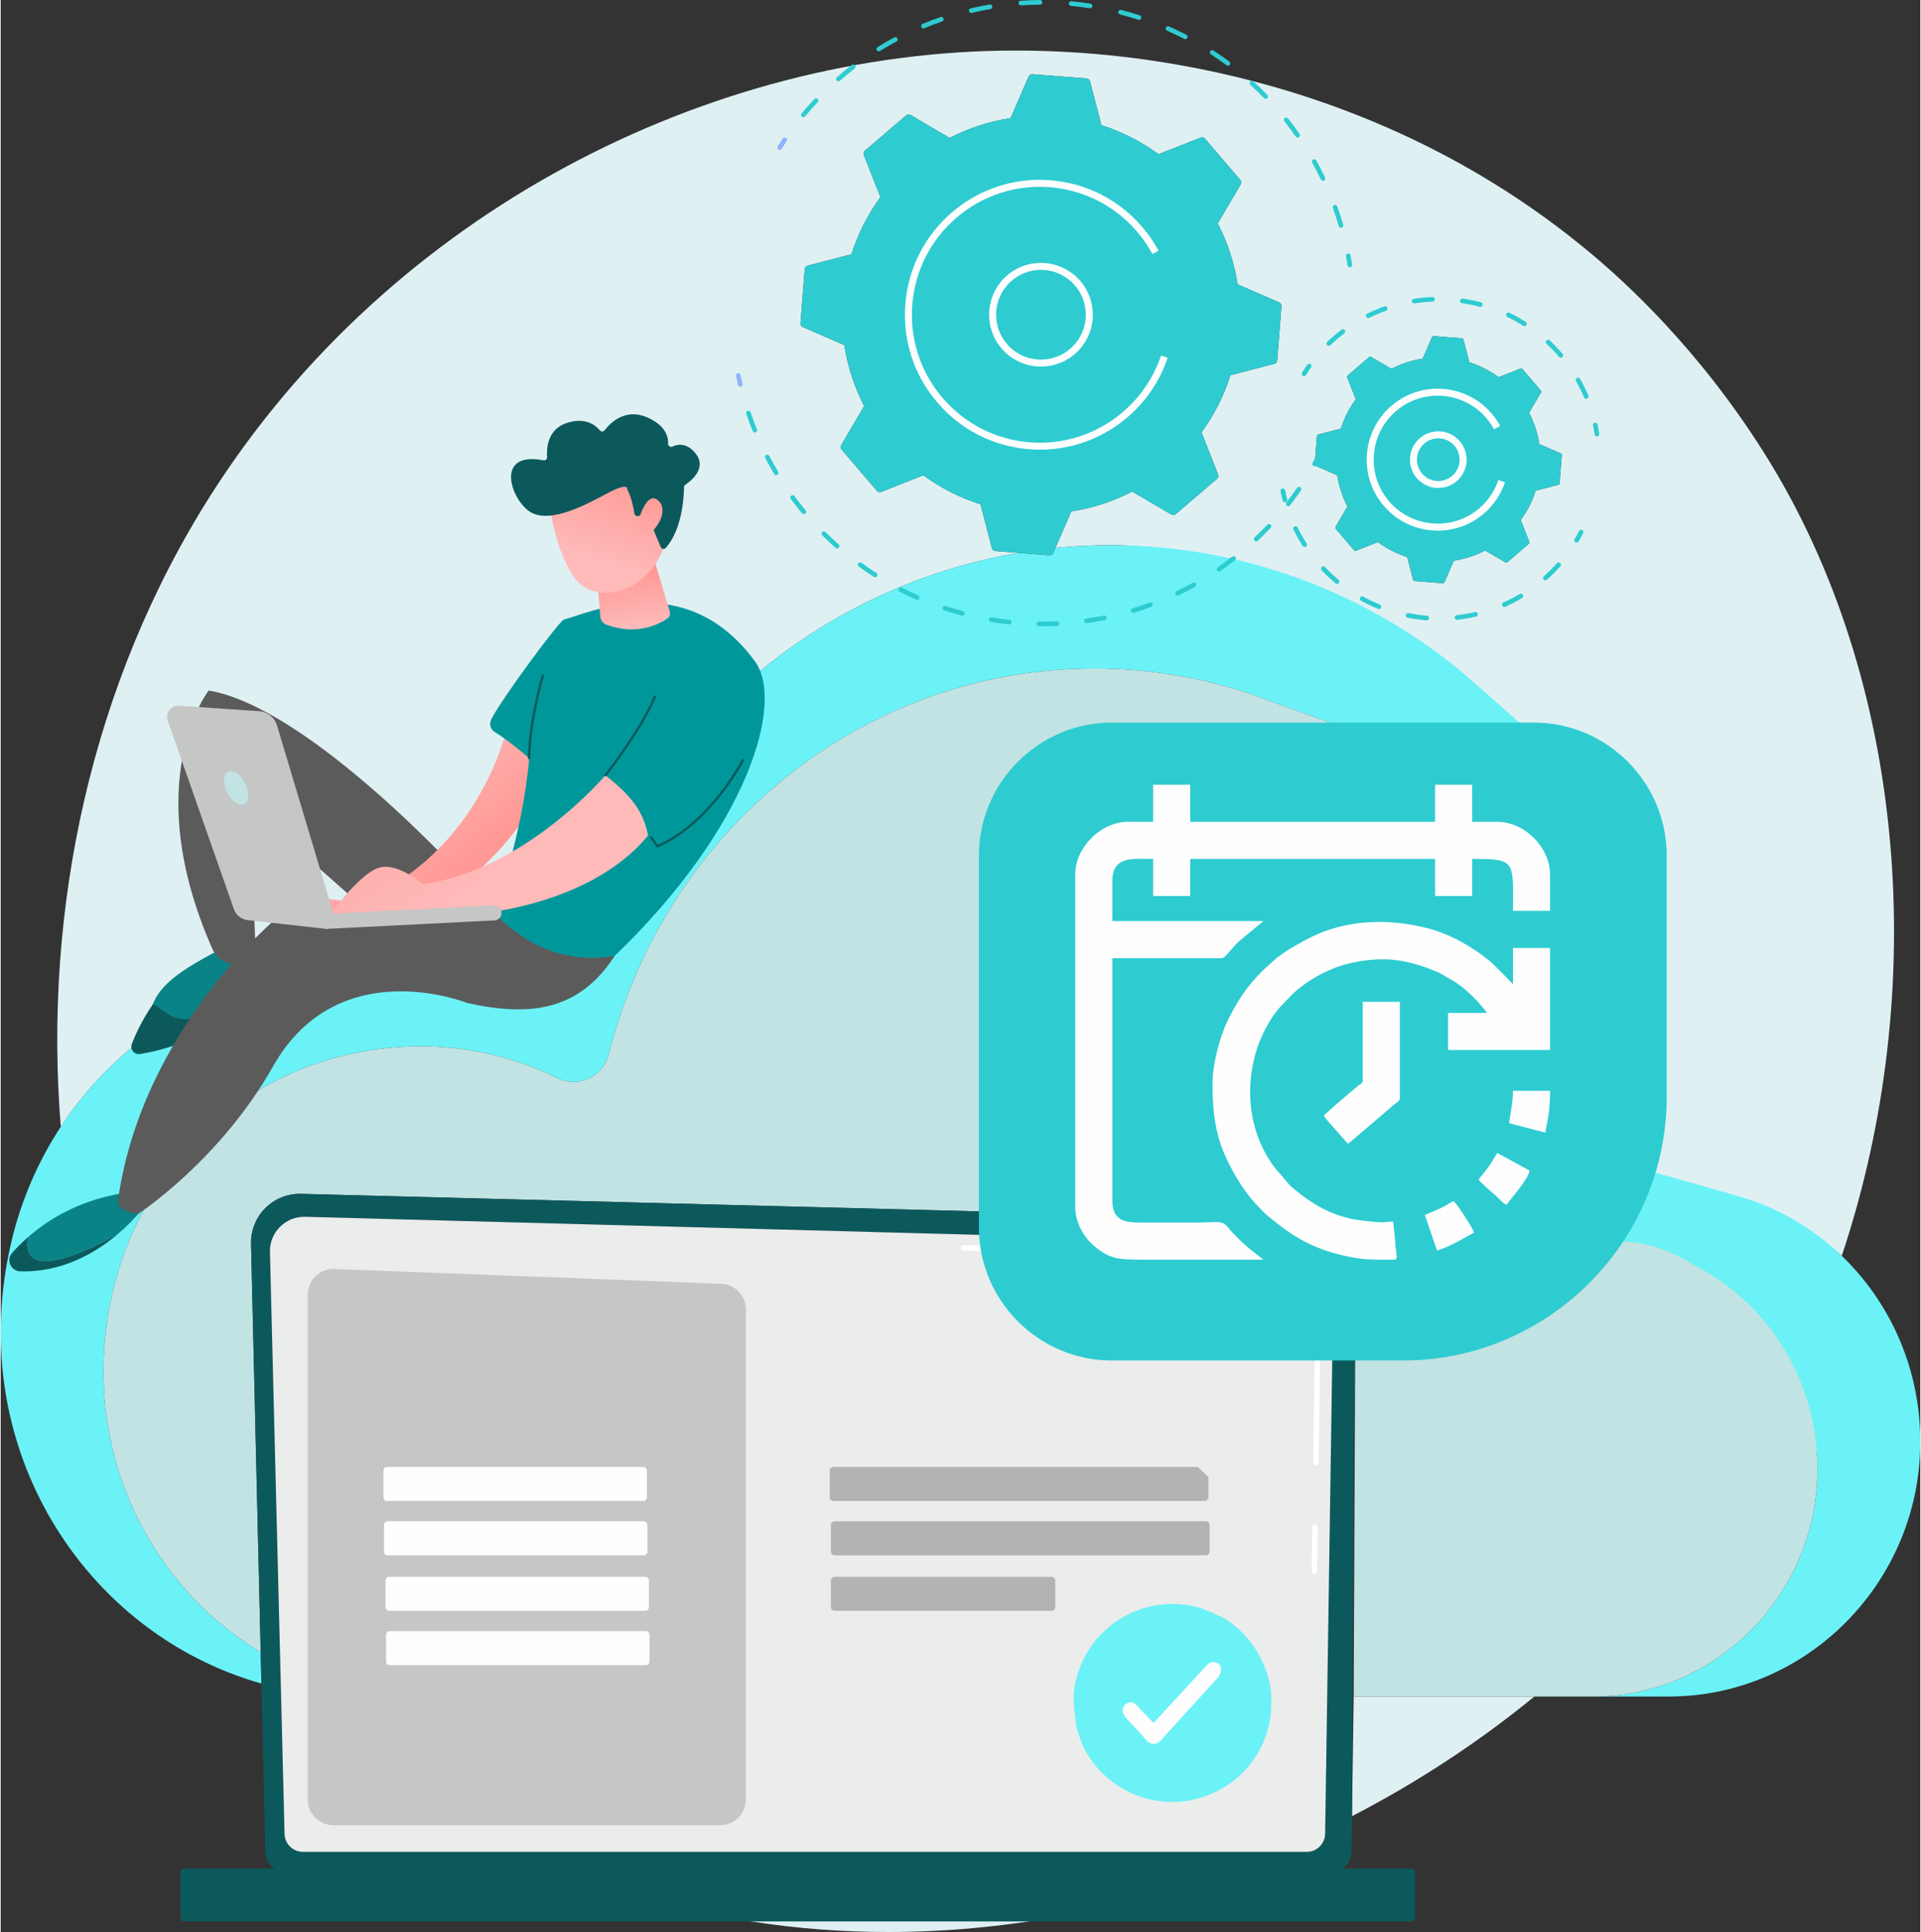
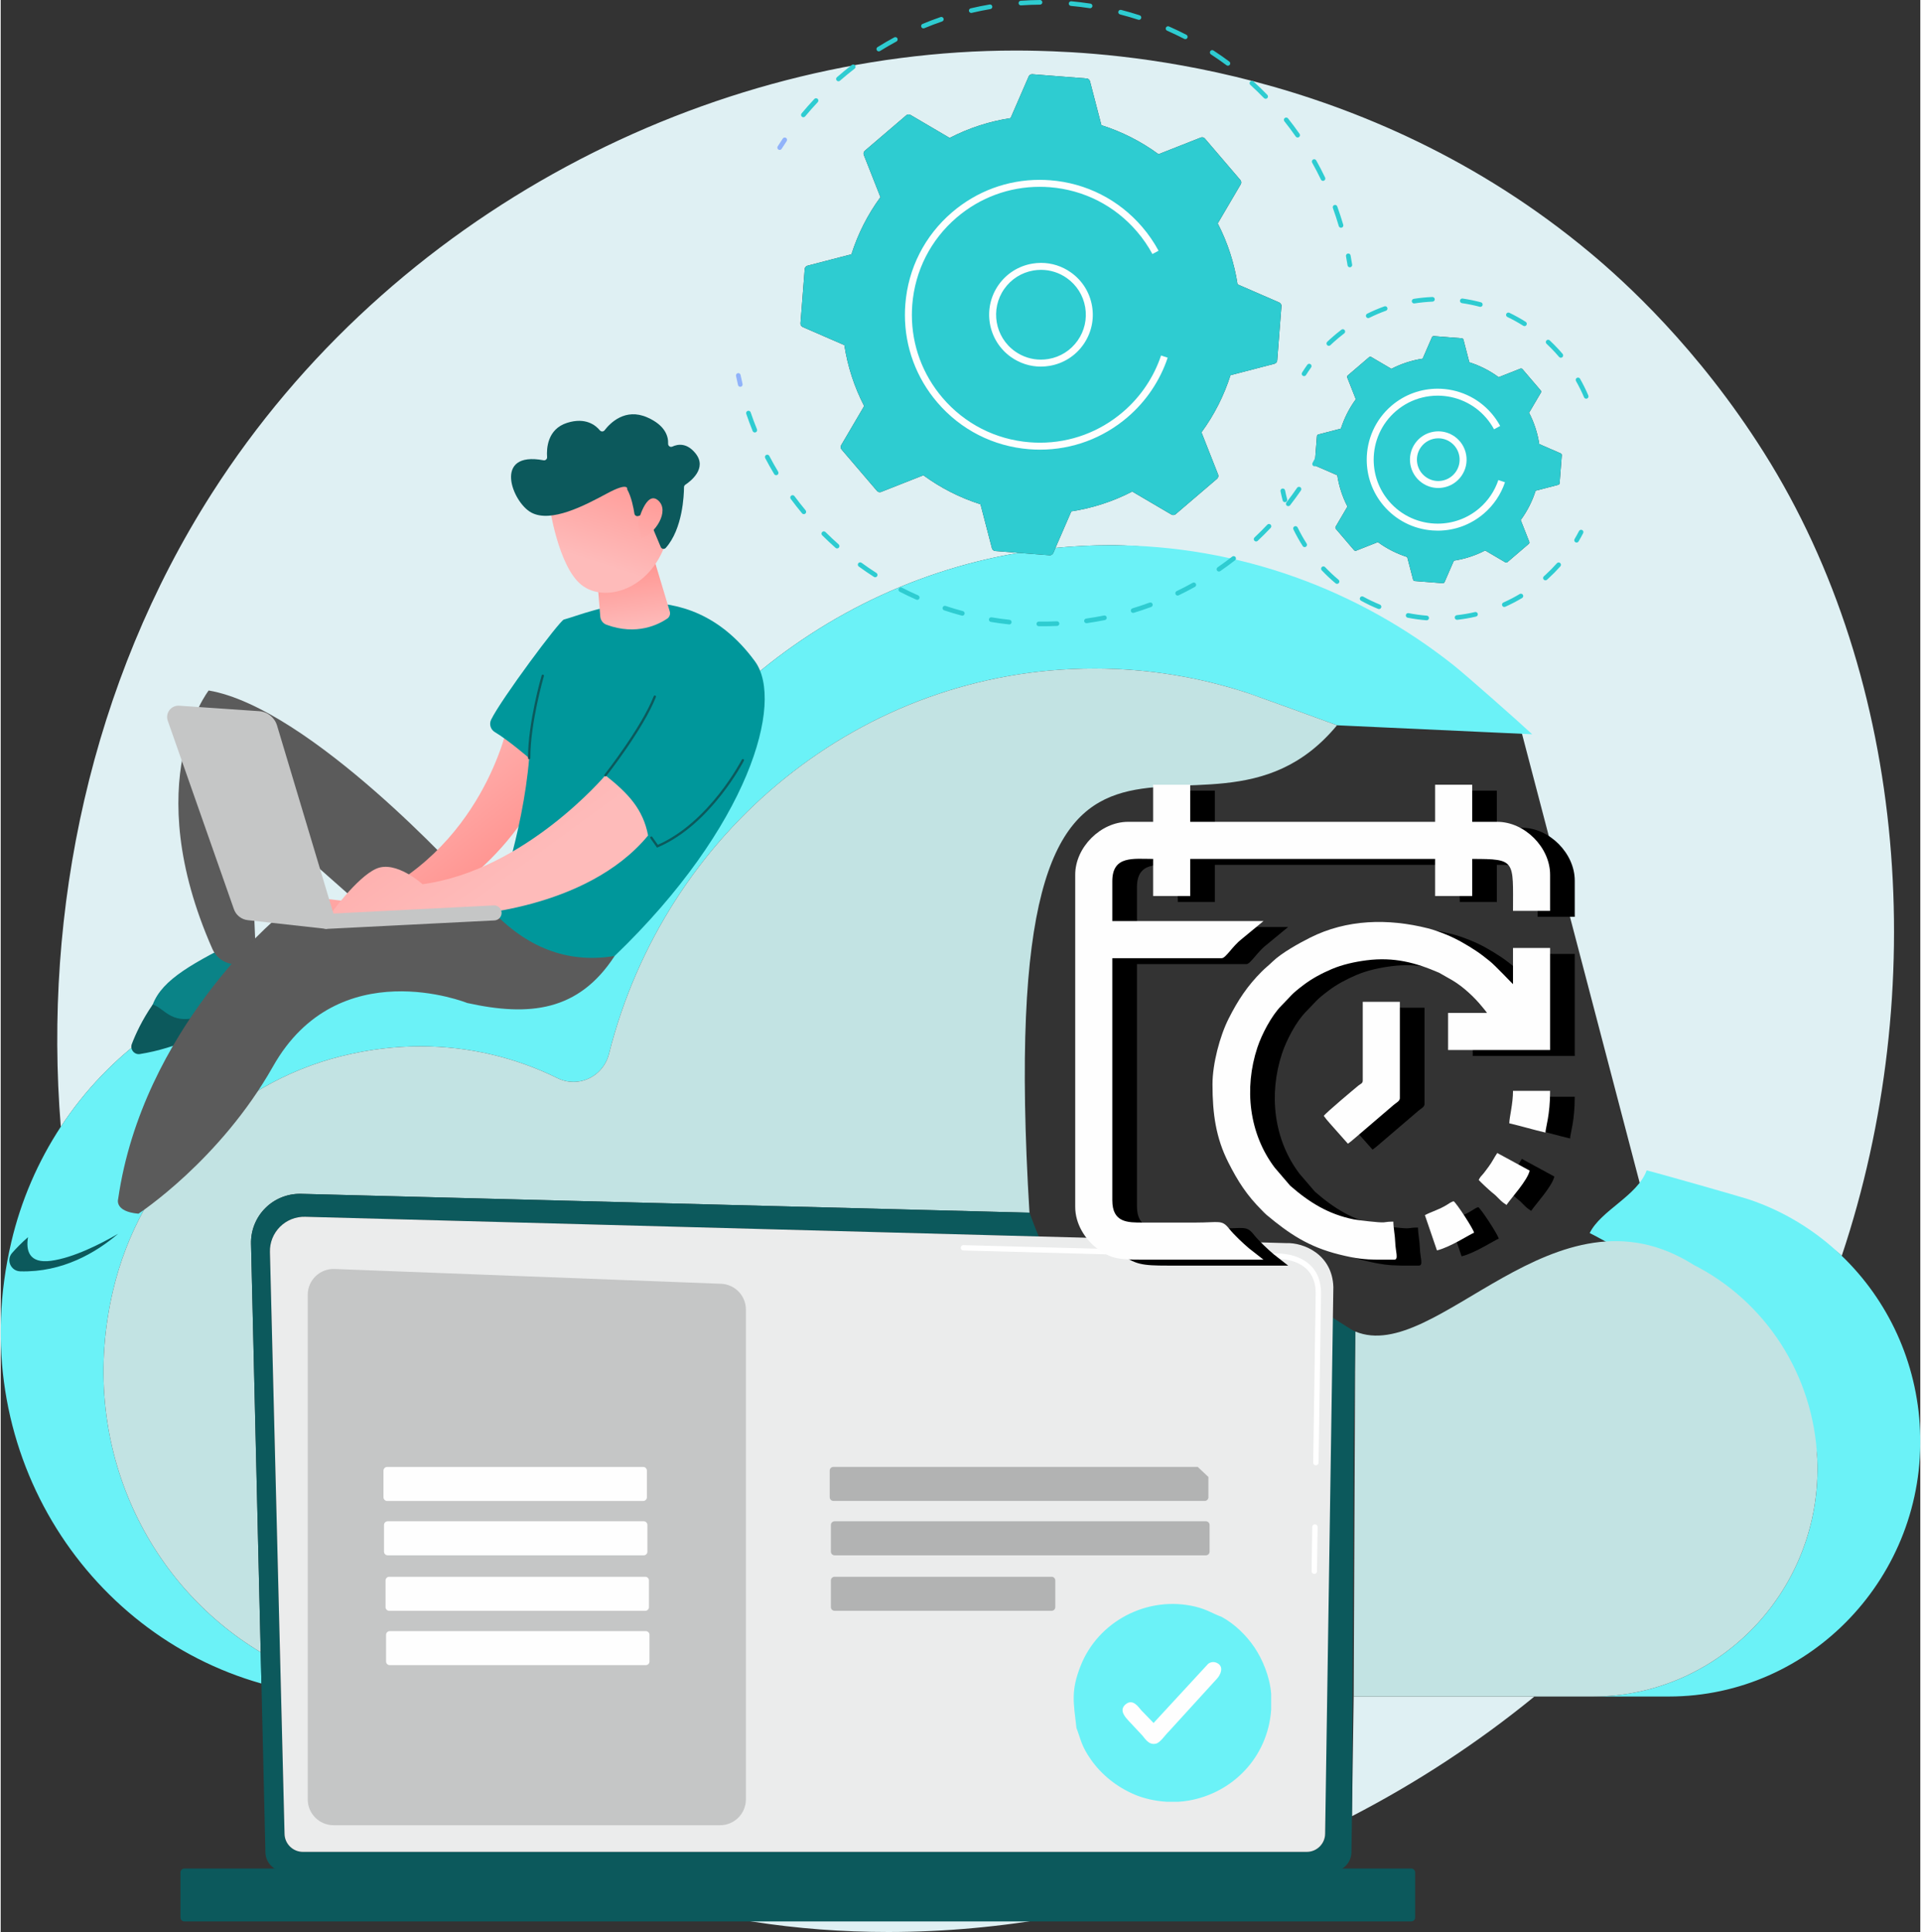
<svg xmlns="http://www.w3.org/2000/svg" xmlns:xlink="http://www.w3.org/1999/xlink" version="1.1" width="893" height="898" viewBox="0 0 3206.92 3227.21" fill-rule="evenodd" clip-rule="evenodd" overflow="hidden">
  <rect x="0" y="0" width="3206.92" height="3227.21" fill="#333333" stroke="none" />
  <defs>
    <linearGradient x1="1055.83" y1="958.55" x2="1101.66" y2="794.21" gradientUnits="userSpaceOnUse" id="id0">
      <stop offset="0" stop-color="#FEBBBA" stop-opacity="1" />
      <stop offset="1" stop-color="#FF928E" stop-opacity="1" />
    </linearGradient>
    <linearGradient x1="1063.03" y1="1048.69" x2="1049.46" y2="935.26" gradientUnits="userSpaceOnUse" xlink:href="#id0" id="id1" />
    <linearGradient x1="836.48" y1="1480.08" x2="465.31" y2="972.3" gradientUnits="userSpaceOnUse" xlink:href="#id0" id="id2" />
    <linearGradient x1="611.01" y1="1279.17" x2="782.22" y2="1499.99" gradientUnits="userSpaceOnUse" xlink:href="#id0" id="id3" />
    <linearGradient x1="990.62" y1="938.49" x2="1050.88" y2="755.07" gradientUnits="userSpaceOnUse" xlink:href="#id0" id="id4" />
  </defs>
  <g id="Слой_x0020_1">
    <g id="_1683299908112">
      <path d=" M 1482.66 3227.21 C 1406.32 3227.21 1330.56 3221.52 1255.93 3209.86 C 1195.46 3200.4 1078.09 3180.84 940.11 3126.09 L 2046.3 3126.09 C 1863.29 3192.25 1671.52 3227.21 1482.66 3227.21 Z M 2257.43 3033.79 L 2260.32 2833.87 L 2562.26 2833.87 C 2467.53 2911.27 2365.02 2978.18 2257.43 3033.79 Z M 3075.71 2097.73 C 3021.91 2046 2812.8 1992.29 2738.06 1975.71 L 2541.51 1225.72 C 2374.54 1068.41 2098.58 910.7 1853.95 910.7 C 1822.94 910.7 1792.33 912.24 1762.09 915.25 L 1788.6 854.21 C 1823.62 848.84 1858.03 837.85 1890.39 821.08 L 1955.74 859.48 C 1956.72 860.05 1957.82 860.33 1958.9 860.33 C 1960.35 860.33 1961.79 859.82 1962.94 858.83 L 2032.08 799.72 C 2034.09 797.97 2034.8 795.14 2033.83 792.69 L 2006.03 722.18 C 2027.58 692.8 2043.77 660.51 2054.51 626.75 L 2127.91 607.66 C 2130.48 606.99 2132.35 604.77 2132.56 602.12 L 2139.63 511.44 C 2139.83 508.79 2138.33 506.28 2135.89 505.23 L 2066.33 475 C 2060.96 440 2049.96 405.6 2033.21 373.22 L 2071.6 307.87 C 2072.95 305.59 2072.68 302.68 2070.96 300.67 L 2011.83 231.56 C 2010.62 230.13 2008.87 229.37 2007.09 229.37 C 2006.32 229.37 2005.55 229.52 2004.81 229.81 L 1934.29 257.59 C 1904.91 236.04 1872.63 219.84 1838.87 209.11 L 1819.79 135.72 C 1819.13 133.15 1816.9 131.28 1814.25 131.08 L 1723.55 124 C 1723.39 124 1723.23 123.97 1723.07 123.97 C 1720.6 123.97 1718.34 125.46 1717.35 127.73 L 1687.13 197.28 C 1652.13 202.67 1617.72 213.66 1585.36 230.42 L 1520.01 192.03 C 1519.02 191.45 1517.93 191.16 1516.85 191.16 C 1515.4 191.16 1513.96 191.68 1512.79 192.67 L 1443.67 251.78 C 1441.65 253.54 1440.94 256.33 1441.92 258.81 L 1469.72 329.32 C 1448.16 358.7 1431.97 391 1421.24 424.75 L 1347.84 443.81 C 1345.27 444.48 1343.4 446.73 1343.19 449.38 L 1336.13 540.06 C 1335.92 542.72 1337.42 545.22 1339.86 546.27 L 1409.42 576.5 C 1414.79 611.51 1425.79 645.9 1442.53 678.26 L 1404.15 743.61 C 1402.8 745.91 1403.05 748.79 1404.79 750.83 L 1463.92 819.95 C 1465.12 821.38 1466.87 822.13 1468.65 822.13 C 1469.42 822.13 1470.19 821.99 1470.94 821.69 L 1541.45 793.89 C 1570.84 815.46 1603.12 831.66 1636.87 842.38 L 1655.95 915.78 C 1656.61 918.37 1658.85 920.22 1661.5 920.43 L 1700.66 923.48 C 1333.17 985.43 1037.64 1266.43 945.83 1631.36 C 937.69 1663.7 909.46 1684.05 879.35 1684.05 C 869.34 1684.05 859.12 1681.8 849.35 1676.99 C 771.8 1638.85 684.94 1617.47 593.18 1617.47 C 545.34 1617.47 496.17 1623.29 446.32 1635.56 C 302.9 1670.86 180.32 1760.48 100.4 1882.13 C 71 1520.25 150.61 1140.54 352.68 824.23 C 652.34 355.2 1183.87 84.44 1695.4 84.44 C 1707.94 84.44 1720.42 84.59 1732.94 84.91 C 1845.58 87.86 2277.24 105.96 2656.62 423.32 C 2712.32 469.96 2835.24 580.72 2946 756.49 C 3185.86 1137.09 3223.52 1655.76 3075.71 2097.73 Z M 2300.72 905.56 C 2315.82 916.63 2332.4 924.94 2349.74 930.46 L 2359.54 968.17 C 2359.88 969.49 2361.02 970.45 2362.4 970.55 L 2408.97 974.18 C 2409.06 974.18 2409.15 974.19 2409.23 974.19 C 2410.49 974.19 2411.65 973.44 2412.15 972.27 L 2427.68 936.54 C 2445.67 933.77 2463.33 928.13 2479.98 919.51 L 2513.56 939.24 C 2514.05 939.54 2514.6 939.69 2515.16 939.69 C 2515.92 939.69 2516.64 939.42 2517.26 938.91 L 2552.73 908.53 C 2553.78 907.64 2554.16 906.2 2553.63 904.93 L 2539.35 868.71 C 2550.43 853.61 2558.77 837.03 2564.27 819.68 L 2601.99 809.89 C 2603.3 809.54 2604.27 808.4 2604.35 807.03 L 2608 760.46 C 2608.11 759.12 2607.33 757.83 2606.07 757.28 L 2570.34 741.74 C 2567.6 723.76 2561.94 706.09 2553.34 689.45 L 2573.05 655.9 C 2573.75 654.73 2573.6 653.25 2572.73 652.2 L 2542.35 616.7 C 2541.71 615.97 2540.84 615.56 2539.91 615.56 C 2539.53 615.56 2539.12 615.65 2538.74 615.79 L 2502.54 630.08 C 2487.44 619 2470.85 610.66 2453.51 605.15 L 2443.71 567.46 C 2443.37 566.12 2442.23 565.19 2440.86 565.07 L 2394.25 561.43 C 2394.19 561.43 2394.1 561.43 2394.02 561.43 C 2392.76 561.43 2391.6 562.18 2391.08 563.35 L 2375.56 599.09 C 2357.58 601.86 2339.91 607.48 2323.27 616.11 L 2289.7 596.38 C 2289.21 596.09 2288.64 595.94 2288.09 595.94 C 2287.34 595.94 2286.6 596.2 2286 596.7 L 2250.49 627.1 C 2249.45 627.98 2249.1 629.43 2249.6 630.69 L 2263.88 666.92 C 2252.81 682.01 2244.49 698.6 2238.97 715.95 L 2201.26 725.74 C 2199.95 726.09 2198.99 727.23 2198.88 728.57 L 2195.25 775.17 C 2195.15 776.51 2195.92 777.8 2197.17 778.35 L 2232.9 793.86 C 2235.66 811.84 2241.3 829.53 2249.91 846.15 L 2230.19 879.73 C 2229.5 880.91 2229.64 882.39 2230.51 883.43 L 2260.9 918.94 C 2261.52 919.67 2262.41 920.06 2263.33 920.06 C 2263.72 920.06 2264.12 919.99 2264.5 919.84 L 2300.72 905.56 Z" fill="#DFF0F3" />
      <path d=" M 2786.71 2833.87 L 2659.94 2833.87 C 2871.68 2833.87 3043.85 2654.17 3034.79 2437.27 C 3028.84 2294.86 2772.43 2119.43 2654.61 2059.68 C 2673.15 2021.79 2734.22 1997.71 2749.79 1955.05 C 2763.49 1958.09 2907.08 1999 2920.24 2003.39 C 2978.87 2022.93 3031.77 2055.49 3075.71 2097.73 C 3152.34 2171.44 3201.72 2274.64 3206.53 2389.69 C 3216.67 2632.61 3023.86 2833.87 2786.71 2833.87 Z M 435.58 2812.18 C 140.43 2728.98 -62.67 2417.82 17.67 2074.92 C 34.05 2005.02 62.4 1939.95 100.4 1882.13 C 180.32 1760.48 302.9 1670.86 446.32 1635.56 C 496.17 1623.29 545.34 1617.47 593.18 1617.47 C 684.94 1617.47 771.8 1638.85 849.35 1676.99 C 859.12 1681.8 869.34 1684.05 879.35 1684.05 C 909.46 1684.05 937.69 1663.7 945.83 1631.36 C 1037.64 1266.43 1333.17 985.43 1700.66 923.48 L 1752.2 927.49 C 1752.36 927.51 1752.52 927.51 1752.68 927.51 C 1755.15 927.51 1757.39 926.05 1758.39 923.77 L 1762.09 915.25 C 1792.33 912.24 1822.94 910.7 1853.95 910.7 C 2069.81 910.7 2268.67 985.49 2427.16 1111.16 C 2448.28 1127.91 2538.84 1208 2558.47 1226.5 L 2232.48 1211.52 C 2220.62 1207.05 2091.82 1160.4 2079.72 1156.48 C 2071.99 1153.98 2064.21 1151.59 2056.39 1149.31 C 1983.52 1128.09 1906.62 1116.73 1827.11 1116.73 C 1437.1 1116.73 1109.39 1390.12 1016.27 1760.19 C 1009.01 1789.07 983.82 1807.22 956.93 1807.22 C 947.98 1807.22 938.85 1805.21 930.14 1800.93 C 860.91 1766.87 783.34 1747.8 701.41 1747.8 C 658.71 1747.8 614.8 1752.98 570.29 1763.94 C 381.35 1810.44 232.94 1962.51 187.55 2156.22 C 128.01 2410.38 242.87 2645.01 434.35 2759.89 L 435.58 2812.18 Z" fill="#6BF2F7" />
      <path d=" M 2659.94 2833.87 L 2260.32 2833.87 L 2262.97 2224.16 C 2398.8 2280.55 2595.56 1965.29 2828.59 2113 C 2946.41 2172.75 3028.84 2294.86 3034.79 2437.27 C 3043.85 2654.17 2871.68 2833.87 2659.94 2833.87 Z M 434.35 2759.89 C 242.87 2645.01 128.01 2410.38 187.55 2156.22 C 232.94 1962.51 381.35 1810.44 570.29 1763.94 C 614.8 1752.98 658.71 1747.8 701.41 1747.8 C 783.34 1747.8 860.91 1766.87 930.14 1800.93 C 938.85 1805.21 947.98 1807.22 956.93 1807.22 C 983.82 1807.22 1009.01 1789.07 1016.27 1760.19 C 1109.39 1390.12 1437.1 1116.73 1827.11 1116.73 C 1917.76 1116.73 2005.02 1131.5 2086.77 1158.81 C 2096.48 1162.05 2222.93 1207.92 2232.48 1211.52 C 2000.67 1491.42 1654.38 968.5 1718.68 2025.68 L 501.88 1994.19 C 501.17 1994.17 500.46 1994.17 499.76 1994.17 C 478.19 1994.17 457.46 2002.71 442.15 2017.97 C 426.34 2033.73 417.69 2055.28 418.22 2077.58 L 434.35 2759.89 Z" fill="#C2E3E3" />
      <path d=" M 2224.2 3126.09 L 474.6 3126.09 C 456.8 3126.09 442.24 3111.54 442.24 3093.77 L 435.58 2812.18 L 434.35 2759.89 L 418.22 2077.58 C 417.69 2055.28 426.34 2033.73 442.15 2017.97 C 457.46 2002.71 478.19 1994.17 499.76 1994.17 C 500.46 1994.17 501.17 1994.17 501.88 1994.19 L 1718.68 2025.68 C 1723.54 2038.94 1728.67 2052.16 1734.11 2065.4 L 508.6 2032.53 C 508.09 2032.52 507.58 2032.5 507.07 2032.5 C 491.93 2032.5 477.39 2038.51 466.64 2049.23 C 455.53 2060.31 449.42 2075.47 449.81 2091.16 L 474.19 3062.75 C 474.19 3079.59 487.96 3093.36 504.79 3093.36 L 2182 3093.36 C 2198.85 3093.36 2212.62 3079.59 2212.62 3062.75 L 2219.23 2197.03 C 2231.35 2204.98 2243.67 2212.86 2256.29 2220.72 C 2258.44 2222.06 2260.67 2223.2 2262.97 2224.16 L 2260.32 2407.34 L 2257.43 3033.79 L 2256.55 3093.77 C 2256.55 3111.54 2242 3126.09 2224.2 3126.09 Z" fill="#0C595C" />
      <path d=" M 474.19 3062.75 C 474.19 3079.59 487.96 3093.36 504.79 3093.36 L 2182 3093.36 C 2198.85 3093.36 2212.62 3079.59 2212.62 3062.75 L 2226.36 2150 C 2224.74 2095.07 2176.59 2075.32 2147.39 2076.49 L 508.6 2032.53 C 492.92 2032.1 477.75 2038.15 466.64 2049.23 C 455.53 2060.31 449.42 2075.47 449.81 2091.16 L 474.19 3062.75 Z" fill="#EBECEC" fill-rule="nonzero" />
      <path d=" M 2194.5 2629.13 L 2194.45 2629.13 C 2191.95 2629.09 2189.97 2627.05 2190.01 2624.57 L 2191.1 2550.55 C 2191.13 2548.1 2193.14 2546.13 2195.58 2546.13 L 2195.62 2546.13 C 2198.12 2546.16 2200.1 2548.2 2200.06 2550.68 L 2198.98 2624.71 C 2198.95 2627.17 2196.94 2629.13 2194.5 2629.13 Z" fill="#FFFFFF" fill-rule="nonzero" />
      <path d=" M 2197.16 2447.74 L 2197.09 2447.74 C 2194.62 2447.7 2192.63 2445.66 2192.68 2443.18 L 2196.84 2159.67 C 2196.76 2142.83 2191.65 2129.38 2181.63 2119.8 C 2162.96 2101.9 2133.32 2102.81 2132.06 2102.88 L 1608.27 2088.83 C 1605.8 2088.76 1603.83 2086.7 1603.91 2084.23 C 1603.97 2081.76 1605.87 2079.64 1608.52 2079.86 L 2131.99 2093.91 C 2135.26 2093.72 2166.82 2093.18 2187.85 2113.32 C 2199.67 2124.65 2205.71 2140.26 2205.8 2159.71 L 2201.65 2443.32 C 2201.61 2445.76 2199.6 2447.74 2197.16 2447.74 Z" fill="#FFFFFF" fill-rule="nonzero" />
      <path d=" M 306.82 3209.55 L 2356.5 3209.55 C 2360.09 3209.55 2363.02 3206.62 2363.02 3203.03 L 2363.02 3127.72 C 2363.02 3124.14 2360.09 3121.21 2356.5 3121.21 L 306.82 3121.21 C 303.24 3121.21 300.31 3124.14 300.31 3127.72 L 300.31 3203.03 C 300.31 3206.62 303.24 3209.55 306.82 3209.55 Z" fill="#0C595C" />
      <path d=" M 1201.84 3048.84 L 556.07 3048.84 C 532.26 3048.84 512.95 3029.53 512.95 3005.72 L 512.95 2162.79 C 512.95 2138.34 533.28 2118.78 557.72 2119.71 L 1203.49 2144.43 C 1226.64 2145.31 1244.94 2164.34 1244.94 2187.5 L 1244.94 3005.72 C 1244.94 3029.53 1225.65 3048.84 1201.84 3048.84 Z" fill="#C5C6C6" fill-rule="nonzero" />
      <path d=" M 1073.39 2507.23 L 645.64 2507.23 C 642.25 2507.23 639.49 2504.47 639.49 2501.08 L 639.49 2456.53 C 639.49 2453.14 642.25 2450.38 645.64 2450.38 L 1073.39 2450.38 C 1076.78 2450.38 1079.54 2453.14 1079.54 2456.53 L 1079.54 2501.08 C 1079.54 2504.47 1076.78 2507.23 1073.39 2507.23 Z" fill="#FEFEFE" fill-rule="nonzero" />
      <path d=" M 1074.26 2598.02 L 646.5 2598.02 C 643.11 2598.02 640.36 2595.26 640.36 2591.87 L 640.36 2547.32 C 640.36 2543.91 643.11 2541.16 646.5 2541.16 L 1074.26 2541.16 C 1077.65 2541.16 1080.4 2543.91 1080.4 2547.32 L 1080.4 2591.87 C 1080.4 2595.26 1077.65 2598.02 1074.26 2598.02 Z" fill="#FEFEFE" fill-rule="nonzero" />
      <path d=" M 1076.84 2690.7 L 649.08 2690.7 C 645.7 2690.7 642.94 2687.94 642.94 2684.55 L 642.94 2640 C 642.94 2636.61 645.7 2633.85 649.08 2633.85 L 1076.84 2633.85 C 1080.23 2633.85 1082.98 2636.61 1082.98 2640 L 1082.98 2684.55 C 1082.98 2687.94 1080.23 2690.7 1076.84 2690.7 Z" fill="#FEFEFE" fill-rule="nonzero" />
      <path d=" M 1077.7 2781.47 L 649.95 2781.47 C 646.56 2781.47 643.8 2778.73 643.8 2775.33 L 643.8 2730.77 C 643.8 2727.38 646.56 2724.63 649.95 2724.63 L 1077.7 2724.63 C 1081.09 2724.63 1083.85 2727.38 1083.85 2730.77 L 1083.85 2775.33 C 1083.85 2778.73 1081.09 2781.47 1077.7 2781.47 Z" fill="#FEFEFE" fill-rule="nonzero" />
      <path d=" M 2011.49 2507.16 L 1391.13 2507.16 C 1387.74 2507.16 1384.98 2504.41 1384.98 2501.02 L 1384.98 2456.46 C 1384.98 2453.07 1387.74 2450.32 1391.13 2450.32 L 1999.78 2450.32 C 2005.65 2455.94 2011.58 2461.54 2017.63 2467.14 L 2017.63 2501.02 C 2017.63 2504.41 2014.88 2507.16 2011.49 2507.16 Z" fill="#B2B3B3" fill-rule="nonzero" />
      <path d=" M 2013.44 2598.02 L 1393.09 2598.02 C 1389.69 2598.02 1386.94 2595.26 1386.94 2591.87 L 1386.94 2547.32 C 1386.94 2543.91 1389.69 2541.16 1393.09 2541.16 L 2013.44 2541.16 C 2016.84 2541.16 2019.59 2543.91 2019.59 2547.32 L 2019.59 2591.87 C 2019.59 2595.26 2016.84 2598.02 2013.44 2598.02 Z" fill="#B2B3B3" fill-rule="nonzero" />
      <path d=" M 1755.66 2690.7 L 1393.09 2690.7 C 1389.69 2690.7 1386.94 2687.94 1386.94 2684.55 L 1386.94 2640 C 1386.94 2636.61 1389.69 2633.85 1393.09 2633.85 L 1755.66 2633.85 C 1759.07 2633.85 1761.82 2636.61 1761.82 2640 L 1761.82 2684.55 C 1761.82 2687.94 1759.07 2690.7 1755.66 2690.7 Z" fill="#B2B3B3" fill-rule="nonzero" />
      <path d=" M 2195.01 778.91 C 2194.38 778.91 2193.72 778.76 2193.14 778.44 C 2191.26 777.39 2190.59 775.03 2191.63 773.16 C 2194.13 768.64 2196.55 764.13 2198.9 759.58 C 2199.88 757.66 2202.21 756.93 2204.12 757.92 C 2206.02 758.88 2206.77 761.24 2205.79 763.14 C 2203.41 767.77 2200.94 772.35 2198.42 776.92 C 2197.7 778.21 2196.38 778.91 2195.01 778.91 Z" fill="#2ECCD1" fill-rule="nonzero" />
      <path d=" M 1259.84 722.41 C 1258.3 722.41 1256.85 721.48 1256.24 719.97 C 1252.4 710.52 1248.81 700.85 1245.54 691.25 C 1244.87 689.21 1245.95 687.03 1247.99 686.33 C 1249.99 685.66 1252.2 686.74 1252.9 688.75 C 1256.1 698.22 1259.65 707.75 1263.43 717.05 C 1264.24 719.03 1263.28 721.31 1261.3 722.13 C 1260.82 722.3 1260.32 722.41 1259.84 722.41 Z M 1295.51 793.8 C 1294.2 793.8 1292.91 793.1 1292.18 791.9 C 1286.92 783.13 1281.88 774.15 1277.17 765.15 C 1276.19 763.28 1276.92 760.92 1278.82 759.93 C 1280.71 758.94 1283.06 759.67 1284.05 761.59 C 1288.69 770.42 1293.65 779.28 1298.83 787.91 C 1299.94 789.75 1299.33 792.14 1297.5 793.25 C 1296.88 793.6 1296.19 793.8 1295.51 793.8 Z M 2151 845.47 C 2150.17 845.47 2149.33 845.21 2148.63 844.65 C 2146.93 843.34 2146.63 840.9 2147.95 839.21 C 2154.12 831.26 2160.13 823.06 2165.78 814.85 C 2167.01 813.07 2169.43 812.63 2171.18 813.85 C 2172.95 815.05 2173.4 817.47 2172.19 819.25 C 2166.43 827.58 2160.35 835.92 2154.07 843.98 C 2153.3 844.96 2152.16 845.47 2151 845.47 Z M 1341.74 858.84 C 1340.63 858.84 1339.53 858.36 1338.75 857.44 C 1332.25 849.63 1325.89 841.52 1319.83 833.33 C 1318.56 831.6 1318.93 829.19 1320.65 827.91 C 1322.39 826.62 1324.81 827 1326.08 828.72 C 1332.05 836.79 1338.32 844.79 1344.73 852.48 C 1346.09 854.12 1345.86 856.58 1344.22 857.95 C 1343.5 858.54 1342.61 858.84 1341.74 858.84 Z M 2097.3 904.48 C 2096.27 904.48 2095.24 904.07 2094.48 903.26 C 2093 901.71 2093.07 899.25 2094.64 897.78 C 2101.93 890.88 2109.13 883.7 2116 876.43 C 2117.47 874.88 2119.92 874.81 2121.48 876.27 C 2123.04 877.75 2123.11 880.2 2121.64 881.75 C 2114.66 889.14 2107.37 896.43 2099.96 903.42 C 2099.21 904.13 2098.25 904.48 2097.3 904.48 Z M 1397.31 916.13 C 1396.39 916.13 1395.47 915.8 1394.74 915.16 C 1387.14 908.44 1379.62 901.37 1372.39 894.18 C 1370.86 892.67 1370.86 890.22 1372.37 888.69 C 1373.88 887.18 1376.34 887.16 1377.86 888.69 C 1384.98 895.76 1392.39 902.72 1399.89 909.34 C 1401.49 910.77 1401.64 913.21 1400.22 914.82 C 1399.45 915.69 1398.38 916.13 1397.31 916.13 Z M 2035.23 954.71 C 2033.99 954.71 2032.78 954.12 2032.02 953.03 C 2030.81 951.27 2031.25 948.85 2033.01 947.62 C 2041.26 941.93 2049.47 935.92 2057.38 929.75 C 2059.06 928.44 2061.5 928.74 2062.82 930.43 C 2064.14 932.11 2063.84 934.55 2062.15 935.87 C 2054.11 942.13 2045.8 948.24 2037.42 954.02 C 2036.74 954.48 2035.97 954.71 2035.23 954.71 Z M 1460.93 964.25 C 1460.21 964.25 1459.47 964.05 1458.83 963.62 C 1450.26 958.14 1441.76 952.32 1433.53 946.33 C 1431.8 945.07 1431.42 942.65 1432.67 940.9 C 1433.94 939.18 1436.37 938.8 1438.11 940.06 C 1446.2 945.95 1454.58 951.68 1463.02 957.1 C 1464.82 958.26 1465.35 960.65 1464.19 962.46 C 1463.45 963.61 1462.21 964.25 1460.93 964.25 Z M 1966.22 994.81 C 1964.78 994.81 1963.38 994.01 1962.72 992.61 C 1961.78 990.68 1962.6 988.37 1964.54 987.43 C 1973.56 983.1 1982.57 978.41 1991.34 973.53 C 1993.24 972.49 1995.57 973.16 1996.62 975.03 C 1997.67 976.9 1996.99 979.26 1995.12 980.31 C 1986.21 985.27 1977.06 990.02 1967.89 994.43 C 1967.35 994.7 1966.78 994.81 1966.22 994.81 Z M 1531.21 1001.97 C 1530.68 1001.97 1530.15 1001.87 1529.64 1001.65 C 1520.32 997.53 1511.01 993.1 1501.98 988.46 C 1500.08 987.48 1499.32 985.14 1500.3 983.23 C 1501.28 981.34 1503.62 980.58 1505.53 981.56 C 1514.42 986.12 1523.59 990.49 1532.78 994.54 C 1534.74 995.4 1535.62 997.69 1534.76 999.66 C 1534.13 1001.11 1532.7 1001.97 1531.21 1001.97 Z M 1891.85 1023.79 C 1890.18 1023.79 1888.65 1022.72 1888.14 1021.03 C 1887.52 1018.99 1888.68 1016.82 1890.72 1016.19 C 1900.34 1013.29 1909.97 1010.05 1919.37 1006.59 C 1921.37 1005.86 1923.61 1006.88 1924.34 1008.9 C 1925.08 1010.9 1924.05 1013.13 1922.05 1013.88 C 1912.52 1017.39 1902.73 1020.67 1892.98 1023.63 C 1892.6 1023.75 1892.22 1023.79 1891.85 1023.79 Z M 1606.5 1028.43 C 1606.16 1028.43 1605.83 1028.39 1605.5 1028.3 C 1595.65 1025.68 1585.77 1022.73 1576.13 1019.52 C 1574.09 1018.86 1572.98 1016.66 1573.66 1014.62 C 1574.33 1012.6 1576.52 1011.49 1578.56 1012.16 C 1588.08 1015.31 1597.81 1018.22 1607.49 1020.81 C 1609.56 1021.36 1610.8 1023.49 1610.24 1025.55 C 1609.77 1027.29 1608.2 1028.43 1606.5 1028.43 Z M 1813.91 1040.97 C 1812.01 1040.97 1810.36 1039.58 1810.08 1037.64 C 1809.78 1035.51 1811.25 1033.55 1813.38 1033.25 C 1823.31 1031.86 1833.32 1030.14 1843.14 1028.17 C 1845.23 1027.74 1847.3 1029.1 1847.72 1031.2 C 1848.13 1033.3 1846.78 1035.35 1844.68 1035.78 C 1834.71 1037.78 1824.54 1039.52 1814.46 1040.94 C 1814.28 1040.97 1814.09 1040.97 1813.91 1040.97 Z M 1684.94 1043.06 C 1684.79 1043.06 1684.65 1043.05 1684.52 1043.04 C 1674.38 1041.93 1664.16 1040.52 1654.16 1038.85 C 1652.03 1038.5 1650.62 1036.49 1650.97 1034.38 C 1651.32 1032.27 1653.33 1030.83 1655.44 1031.2 C 1665.3 1032.85 1675.36 1034.24 1685.35 1035.31 C 1687.48 1035.55 1689.02 1037.46 1688.79 1039.59 C 1688.57 1041.58 1686.89 1043.06 1684.94 1043.06 Z M 1741.09 1046.08 C 1738.8 1046.08 1736.51 1046.07 1734.23 1046.03 C 1732.08 1046.01 1730.37 1044.24 1730.39 1042.1 C 1730.42 1039.99 1732.15 1038.28 1734.27 1038.28 L 1734.33 1038.28 C 1744.37 1038.42 1754.5 1038.24 1764.52 1037.79 C 1766.52 1037.66 1768.48 1039.35 1768.58 1041.5 C 1768.67 1043.64 1767.01 1045.45 1764.87 1045.55 C 1756.99 1045.91 1748.99 1046.08 1741.09 1046.08 Z" fill="#2ECCD1" fill-rule="nonzero" />
      <path d=" M 1235.56 646.13 C 1233.8 646.13 1232.21 644.94 1231.78 643.16 C 1230.59 638.09 1229.48 632.99 1228.44 627.89 C 1228.01 625.79 1229.36 623.75 1231.46 623.31 C 1233.56 622.9 1235.61 624.24 1236.04 626.34 C 1237.06 631.36 1238.17 636.37 1239.35 641.38 C 1239.83 643.48 1238.54 645.55 1236.45 646.05 C 1236.15 646.11 1235.85 646.13 1235.56 646.13 Z" fill="#91B3FA" fill-rule="nonzero" />
      <path d=" M 1301.35 250.44 C 1300.64 250.44 1299.92 250.27 1299.28 249.86 C 1297.47 248.7 1296.93 246.31 1298.06 244.5 C 1300.84 240.1 1303.68 235.73 1306.6 231.41 C 1307.78 229.63 1310.2 229.14 1311.98 230.36 C 1313.75 231.56 1314.23 233.94 1313.04 235.73 C 1310.16 240.01 1307.37 244.29 1304.64 248.64 C 1303.9 249.8 1302.63 250.44 1301.35 250.44 Z" fill="#91B3FA" fill-rule="nonzero" />
      <path d=" M 1704.34 9.01 C 1702.32 9.01 1700.62 7.43 1700.48 5.39 C 1700.33 3.27 1701.93 1.4 1704.08 1.26 C 1714.72 0.5 1725.56 0.09 1736.28 -2.22045e-16 L 1736.31 -2.22045e-16 C 1738.44 -2.22045e-16 1740.17 1.69 1740.19 3.82 C 1740.21 5.98 1738.48 7.73 1736.35 7.76 C 1725.79 7.84 1715.11 8.25 1704.62 8.98 L 1704.34 9.01 Z M 1819.99 13.76 C 1819.81 13.76 1819.6 13.76 1819.4 13.7 C 1808.99 12.13 1798.38 10.81 1787.88 9.88 C 1785.75 9.68 1784.18 7.78 1784.36 5.66 C 1784.57 3.53 1786.4 1.93 1788.58 2.13 C 1799.24 3.12 1810.01 4.43 1820.58 6.04 C 1822.7 6.38 1824.15 8.34 1823.83 10.47 C 1823.53 12.39 1821.88 13.76 1819.99 13.76 Z M 1621.39 21.6 C 1619.64 21.6 1618.04 20.38 1617.62 18.6 C 1617.12 16.53 1618.41 14.43 1620.5 13.94 C 1630.95 11.48 1641.57 9.3 1652.09 7.52 C 1654.25 7.17 1656.21 8.57 1656.57 10.67 C 1656.93 12.8 1655.52 14.81 1653.41 15.16 C 1643.04 16.94 1632.57 19.07 1622.29 21.48 C 1621.99 21.54 1621.69 21.6 1621.39 21.6 Z M 1901.6 33.12 C 1901.21 33.12 1900.81 33.06 1900.4 32.94 C 1890.4 29.68 1880.13 26.7 1869.93 24.08 C 1867.86 23.52 1866.6 21.42 1867.13 19.36 C 1867.67 17.26 1869.82 16.03 1871.87 16.56 C 1882.23 19.21 1892.64 22.24 1902.8 25.53 C 1904.85 26.21 1905.96 28.39 1905.3 30.43 C 1904.76 32.06 1903.24 33.12 1901.6 33.12 Z M 1541.56 47.4 C 1540.04 47.4 1538.6 46.49 1537.97 45.01 C 1537.16 43.03 1538.09 40.75 1540.07 39.93 C 1549.93 35.83 1560.07 31.98 1570.2 28.48 C 1572.24 27.78 1574.44 28.86 1575.15 30.9 C 1575.84 32.91 1574.77 35.13 1572.74 35.83 C 1562.75 39.26 1552.76 43.05 1543.05 47.11 C 1542.56 47.31 1542.06 47.4 1541.56 47.4 Z M 1979.02 65.38 C 1978.42 65.38 1977.83 65.23 1977.25 64.94 C 1967.89 60.14 1958.25 55.53 1948.61 51.27 C 1946.65 50.43 1945.75 48.13 1946.61 46.17 C 1947.48 44.22 1949.76 43.31 1951.73 44.19 C 1961.53 48.5 1971.31 53.17 1980.81 58.07 C 1982.71 59.03 1983.46 61.39 1982.48 63.28 C 1981.79 64.62 1980.43 65.38 1979.02 65.38 Z M 1466.96 85.81 C 1465.66 85.81 1464.4 85.17 1463.66 83.98 C 1462.53 82.17 1463.08 79.78 1464.9 78.64 C 1473.99 72.99 1483.37 67.54 1492.78 62.46 C 1494.69 61.42 1497.04 62.15 1498.05 64.01 C 1499.06 65.91 1498.36 68.27 1496.48 69.29 C 1487.19 74.3 1477.95 79.66 1469.01 85.23 C 1468.37 85.64 1467.66 85.81 1466.96 85.81 Z M 2050.18 109.75 C 2049.39 109.75 2048.57 109.51 2047.88 108.99 C 2039.42 102.72 2030.66 96.6 2021.83 90.86 C 2020.03 89.69 2019.52 87.3 2020.7 85.49 C 2021.87 83.71 2024.26 83.19 2026.07 84.36 C 2035.03 90.19 2043.93 96.39 2052.51 102.78 C 2054.23 104.03 2054.58 106.48 2053.31 108.2 C 2052.55 109.22 2051.37 109.75 2050.18 109.75 Z M 1399.53 135.77 C 1398.46 135.77 1397.37 135.34 1396.61 134.46 C 1395.21 132.83 1395.37 130.38 1396.98 128.98 C 1405.05 121.93 1413.44 115.05 1421.89 108.52 C 1423.6 107.21 1426.03 107.53 1427.34 109.22 C 1428.64 110.91 1428.33 113.36 1426.64 114.67 C 1418.3 121.09 1410.04 127.88 1402.09 134.81 C 1401.35 135.48 1400.44 135.77 1399.53 135.77 Z M 2113.24 165.04 C 2112.22 165.04 2111.21 164.66 2110.45 163.87 C 2103.14 156.32 2095.48 148.89 2087.68 141.78 C 2086.08 140.35 2085.97 137.87 2087.42 136.3 C 2088.86 134.69 2091.32 134.61 2092.9 136.04 C 2100.83 143.26 2108.61 150.82 2116.03 158.48 C 2117.52 160 2117.48 162.47 2115.94 163.96 C 2115.19 164.69 2114.22 165.04 2113.24 165.04 Z M 1340.94 195.85 C 1340.08 195.85 1339.19 195.56 1338.47 194.94 C 1336.83 193.57 1336.6 191.13 1337.97 189.47 C 1344.77 181.28 1351.95 173.14 1359.29 165.33 C 1360.75 163.76 1363.21 163.7 1364.78 165.16 C 1366.35 166.61 1366.43 169.09 1364.95 170.64 C 1357.71 178.36 1350.65 186.35 1343.94 194.45 C 1343.17 195.35 1342.06 195.85 1340.94 195.85 Z M 2166.72 229.69 C 2165.49 229.69 2164.29 229.14 2163.53 228.06 C 2157.5 219.43 2151.1 210.86 2144.53 202.61 C 2143.19 200.92 2143.47 198.5 2145.16 197.16 C 2146.84 195.82 2149.27 196.11 2150.61 197.77 C 2157.27 206.17 2163.77 214.85 2169.89 223.6 C 2171.12 225.35 2170.7 227.77 2168.93 228.99 C 2168.27 229.49 2167.48 229.69 2166.72 229.69 Z M 2209.09 302.12 C 2207.65 302.12 2206.26 301.31 2205.59 299.91 C 2201.01 290.41 2196.09 280.93 2190.95 271.75 C 2189.91 269.89 2190.58 267.5 2192.44 266.45 C 2194.31 265.43 2196.69 266.1 2197.73 267.96 C 2202.93 277.26 2207.94 286.88 2212.58 296.56 C 2213.52 298.48 2212.7 300.81 2210.77 301.75 C 2210.23 302.01 2209.65 302.12 2209.09 302.12 Z M 2239.16 380.45 C 2237.48 380.45 2235.94 379.34 2235.44 377.65 C 2232.47 367.53 2229.14 357.39 2225.56 347.48 C 2224.83 345.47 2225.89 343.22 2227.9 342.49 C 2229.91 341.76 2232.14 342.82 2232.87 344.83 C 2236.51 354.88 2239.88 365.2 2242.89 375.46 C 2243.5 377.53 2242.31 379.69 2240.26 380.27 C 2239.89 380.39 2239.52 380.45 2239.16 380.45 Z" fill="#2ECCD1" fill-rule="nonzero" />
      <path d=" M 2253.92 446.5 C 2252.03 446.5 2250.39 445.13 2250.08 443.23 C 2249.29 438.16 2248.43 433.09 2247.48 428.05 C 2247.09 425.95 2248.47 423.91 2250.58 423.53 C 2252.68 423.15 2254.72 424.52 2255.11 426.62 C 2256.07 431.75 2256.94 436.88 2257.75 442.04 C 2258.09 444.14 2256.63 446.12 2254.51 446.47 C 2254.32 446.5 2254.11 446.5 2253.92 446.5 Z" fill="#2ECCD1" fill-rule="nonzero" />
      <path d=" M 2139.63 511.44 C 2139.83 508.79 2138.33 506.28 2135.89 505.23 L 2066.33 475 C 2060.96 440 2049.96 405.6 2033.21 373.22 L 2071.6 307.87 C 2072.95 305.59 2072.68 302.68 2070.96 300.67 L 2011.83 231.56 C 2010.09 229.52 2007.27 228.82 2004.81 229.81 L 1934.29 257.59 C 1904.91 236.04 1872.63 219.84 1838.87 209.11 L 1819.79 135.72 C 1819.13 133.15 1816.9 131.28 1814.25 131.08 L 1723.55 124 C 1720.9 123.8 1718.41 125.28 1717.35 127.73 L 1687.13 197.28 C 1652.13 202.67 1617.72 213.66 1585.36 230.42 L 1520.01 192.03 C 1517.71 190.69 1514.82 190.92 1512.79 192.67 L 1443.67 251.78 C 1441.65 253.54 1440.94 256.33 1441.92 258.81 L 1469.72 329.32 C 1448.16 358.7 1431.97 391 1421.24 424.75 L 1347.84 443.81 C 1345.27 444.48 1343.4 446.73 1343.19 449.38 L 1336.13 540.06 C 1335.92 542.72 1337.42 545.22 1339.86 546.27 L 1409.42 576.5 C 1414.79 611.51 1425.79 645.9 1442.53 678.26 L 1404.15 743.61 C 1402.8 745.91 1403.05 748.79 1404.79 750.83 L 1463.92 819.95 C 1465.64 821.99 1468.46 822.69 1470.94 821.69 L 1541.45 793.89 C 1570.84 815.46 1603.12 831.66 1636.87 842.38 L 1655.95 915.78 C 1656.61 918.37 1658.85 920.22 1661.5 920.43 L 1752.2 927.49 C 1754.84 927.7 1757.33 926.2 1758.39 923.77 L 1788.6 854.21 C 1823.62 848.84 1858.03 837.85 1890.39 821.08 L 1955.74 859.48 C 1958.03 860.82 1960.93 860.56 1962.94 858.83 L 2032.08 799.72 C 2034.09 797.97 2034.8 795.14 2033.83 792.69 L 2006.03 722.18 C 2027.58 692.8 2043.77 660.51 2054.51 626.75 L 2127.91 607.66 C 2130.48 606.99 2132.35 604.77 2132.56 602.12 L 2139.63 511.44 Z" fill="#2ECCD1" fill-rule="nonzero" />
      <path d=" M 1737.68 612.38 C 1719.92 612.38 1702.63 606.9 1687.84 596.44 C 1648.87 568.86 1639.6 514.7 1667.18 475.73 C 1680.55 456.84 1700.47 444.28 1723.27 440.4 C 1728.2 439.56 1733.14 439.12 1738.04 439.12 C 1755.8 439.12 1773.1 444.6 1787.89 455.07 C 1806.78 468.42 1819.32 488.36 1823.23 511.15 C 1827.13 533.94 1821.92 556.88 1808.56 575.77 C 1795.2 594.66 1775.28 607.19 1752.49 611.1 C 1747.55 611.94 1742.6 612.38 1737.68 612.38 Z M 1738.03 450.78 C 1733.78 450.78 1729.5 451.13 1725.22 451.86 C 1705.49 455.24 1688.25 466.11 1676.69 482.44 C 1652.81 516.19 1660.83 563.06 1694.57 586.93 C 1707.37 596 1722.34 600.72 1737.72 600.72 C 1741.96 600.72 1746.25 600.37 1750.52 599.64 C 1770.26 596.26 1787.48 585.39 1799.05 569.04 C 1810.62 552.71 1815.12 532.84 1811.76 513.1 C 1808.37 493.37 1797.52 476.14 1781.17 464.57 C 1768.37 455.5 1753.41 450.78 1738.03 450.78 Z" fill="#FEFEFE" fill-rule="nonzero" />
      <path d=" M 1736.3 751.1 C 1730.37 751.1 1724.41 750.86 1718.44 750.4 C 1658.43 745.73 1603.83 717.96 1564.72 672.22 C 1529.48 631.03 1510.59 579.74 1510.59 526.13 C 1510.59 520.19 1510.82 514.24 1511.29 508.26 C 1515.96 448.25 1543.73 393.65 1589.48 354.53 C 1630.64 319.32 1681.96 300.41 1735.58 300.41 C 1741.51 300.41 1747.47 300.64 1753.44 301.11 C 1813.46 305.8 1868.04 333.55 1907.16 379.28 C 1917.62 391.49 1926.75 404.81 1934.33 418.84 L 1924.09 424.34 C 1916.9 411.05 1908.23 398.43 1898.32 386.86 C 1861.22 343.49 1809.44 317.14 1752.54 312.7 C 1746.91 312.27 1741.28 312.06 1735.69 312.06 C 1684.82 312.06 1636.12 329.96 1597.04 363.37 C 1553.66 400.47 1527.33 452.27 1522.89 509.16 C 1522.45 514.82 1522.23 520.47 1522.23 526.1 C 1522.23 576.97 1540.16 625.61 1573.56 664.67 C 1610.66 708.05 1662.43 734.37 1719.34 738.8 C 1725.01 739.24 1730.66 739.47 1736.3 739.47 C 1787.17 739.47 1835.79 721.54 1874.84 688.14 C 1904.28 662.95 1926.3 630.33 1938.53 593.81 L 1949.57 597.52 C 1936.68 636.02 1913.45 670.45 1882.4 697 C 1841.23 732.21 1789.92 751.1 1736.3 751.1 Z" fill="#FEFEFE" fill-rule="nonzero" />
      <path d=" M 2632.69 906.28 C 2632.02 906.28 2631.35 906.11 2630.7 905.74 C 2628.87 904.66 2628.26 902.27 2629.36 900.43 C 2631.96 896.02 2634.46 891.53 2636.77 887.06 C 2637.76 885.16 2640.09 884.41 2642.02 885.39 C 2643.91 886.36 2644.64 888.72 2643.64 890.62 C 2641.29 895.22 2638.72 899.86 2636.04 904.38 C 2635.31 905.62 2634.03 906.28 2632.69 906.28 Z" fill="#2ECCD1" fill-rule="nonzero" />
      <path d=" M 2178.43 913.89 C 2177.15 913.89 2175.89 913.27 2175.16 912.1 C 2169.46 903.23 2164.26 893.92 2159.65 884.42 C 2158.71 882.5 2159.51 880.18 2161.44 879.24 C 2163.38 878.31 2165.68 879.12 2166.62 881.04 C 2171.1 890.25 2176.17 899.3 2181.69 907.92 C 2182.85 909.73 2182.33 912.13 2180.52 913.28 C 2179.87 913.69 2179.14 913.89 2178.43 913.89 Z M 2580.63 969.4 C 2579.58 969.4 2578.5 968.96 2577.74 968.11 C 2576.31 966.5 2576.43 964.05 2578.03 962.63 L 2580.34 960.57 C 2587.16 954.35 2593.72 947.71 2599.83 940.83 C 2601.26 939.21 2603.71 939.07 2605.31 940.51 C 2606.92 941.93 2607.06 944.38 2605.64 945.98 C 2599.34 953.05 2592.58 959.9 2585.55 966.31 L 2583.22 968.42 C 2582.46 969.07 2581.56 969.4 2580.63 969.4 Z M 2232.52 975.26 C 2231.64 975.26 2230.77 974.95 2230.04 974.36 C 2221.97 967.62 2214.19 960.32 2206.92 952.64 C 2205.45 951.09 2205.51 948.63 2207.06 947.15 C 2208.63 945.69 2211.08 945.75 2212.55 947.31 C 2219.62 954.76 2227.17 961.85 2235.01 968.4 C 2236.66 969.77 2236.88 972.21 2235.51 973.86 C 2234.74 974.78 2233.64 975.26 2232.52 975.26 Z M 2511.95 1013.88 C 2510.47 1013.88 2509.07 1013.02 2508.43 1011.58 C 2507.55 1009.62 2508.43 1007.33 2510.38 1006.45 C 2519.73 1002.27 2528.92 997.5 2537.72 992.24 C 2539.56 991.15 2541.95 991.75 2543.02 993.59 C 2544.13 995.42 2543.55 997.81 2541.71 998.91 C 2532.65 1004.31 2523.17 1009.23 2513.56 1013.54 C 2513.03 1013.78 2512.48 1013.88 2511.95 1013.88 Z M 2302.63 1017.36 C 2302.14 1017.36 2301.64 1017.27 2301.17 1017.08 C 2291.41 1013.11 2281.78 1008.52 2272.54 1003.42 C 2270.66 1002.4 2269.97 1000.03 2271.01 998.16 C 2272.04 996.28 2274.4 995.6 2276.27 996.64 C 2285.26 1001.58 2294.62 1006.04 2304.1 1009.89 C 2306.07 1010.7 2307.04 1012.96 2306.23 1014.95 C 2305.61 1016.45 2304.15 1017.36 2302.63 1017.36 Z M 2432.99 1035.34 C 2431.06 1035.34 2429.38 1033.86 2429.14 1031.88 C 2428.91 1029.76 2430.45 1027.83 2432.58 1027.59 C 2442.79 1026.45 2453.01 1024.7 2462.95 1022.39 C 2465.02 1021.89 2467.12 1023.2 2467.62 1025.29 C 2468.08 1027.37 2466.8 1029.46 2464.7 1029.94 C 2454.47 1032.33 2443.95 1034.13 2433.43 1035.31 C 2433.28 1035.33 2433.16 1035.34 2432.99 1035.34 Z M 2382.24 1036.16 L 2381.95 1036.15 C 2371.42 1035.31 2360.85 1033.86 2350.52 1031.82 C 2348.41 1031.41 2347.05 1029.35 2347.47 1027.26 C 2347.88 1025.16 2349.93 1023.79 2352.02 1024.2 C 2362.06 1026.18 2372.33 1027.61 2382.56 1028.41 C 2384.69 1028.57 2386.29 1030.45 2386.12 1032.58 C 2385.97 1034.61 2384.25 1036.16 2382.24 1036.16 Z" fill="#2ECCD1" fill-rule="nonzero" />
      <path d=" M 2145.42 838.87 C 2143.7 838.87 2142.14 837.71 2141.68 835.98 C 2140.33 830.93 2139.13 825.78 2138.09 820.65 C 2137.66 818.55 2139.01 816.51 2141.12 816.07 C 2143.22 815.66 2145.27 817 2145.68 819.1 C 2146.7 824.09 2147.88 829.1 2149.18 834 C 2149.73 836.06 2148.49 838.19 2146.41 838.73 C 2146.08 838.82 2145.76 838.87 2145.42 838.87 Z" fill="#2ECCD1" fill-rule="nonzero" />
      <path d=" M 2177.38 628.29 C 2176.68 628.29 2175.97 628.09 2175.32 627.68 C 2173.51 626.55 2172.97 624.16 2174.11 622.35 C 2176.89 617.92 2179.85 613.52 2182.88 609.26 C 2184.12 607.51 2186.56 607.13 2188.3 608.36 C 2190.04 609.61 2190.44 612.03 2189.19 613.78 C 2186.25 617.89 2183.37 622.18 2180.67 626.46 C 2179.93 627.65 2178.67 628.29 2177.38 628.29 Z" fill="#2ECCD1" fill-rule="nonzero" />
      <path d=" M 2361.28 506.89 C 2359.4 506.89 2357.75 505.52 2357.45 503.63 C 2357.12 501.5 2358.56 499.52 2360.68 499.17 C 2370.89 497.57 2381.34 496.52 2391.72 496.08 C 2393.87 496.05 2395.68 497.65 2395.77 499.81 C 2395.86 501.93 2394.19 503.75 2392.06 503.83 C 2381.98 504.27 2371.81 505.29 2361.89 506.83 C 2361.68 506.89 2361.47 506.89 2361.28 506.89 Z M 2471.9 512.57 C 2471.58 512.57 2471.23 512.52 2470.91 512.43 C 2461.18 509.86 2451.18 507.82 2441.21 506.37 C 2439.11 506.05 2437.62 504.09 2437.94 501.96 C 2438.24 499.84 2440.19 498.32 2442.32 498.67 C 2452.61 500.19 2462.89 502.29 2472.89 504.94 C 2474.99 505.49 2476.22 507.62 2475.66 509.69 C 2475.2 511.41 2473.62 512.57 2471.9 512.57 Z M 2284.6 531.35 C 2283.18 531.35 2281.8 530.56 2281.13 529.19 C 2280.17 527.27 2280.95 524.96 2282.87 524 C 2292.14 519.4 2301.8 515.26 2311.59 511.76 C 2313.62 511.03 2315.82 512.08 2316.56 514.09 C 2317.28 516.1 2316.23 518.32 2314.22 519.05 C 2304.71 522.46 2295.33 526.48 2286.32 530.94 C 2285.77 531.23 2285.19 531.35 2284.6 531.35 Z M 2545.65 544.76 C 2544.95 544.76 2544.22 544.55 2543.58 544.14 C 2535.07 538.78 2526.15 533.82 2517.08 529.48 C 2515.16 528.55 2514.32 526.25 2515.27 524.29 C 2516.18 522.37 2518.48 521.56 2520.43 522.48 C 2529.76 526.98 2538.94 532.05 2547.72 537.59 C 2549.55 538.75 2550.08 541.14 2548.94 542.95 C 2548.21 544.12 2546.93 544.76 2545.65 544.76 Z M 2218.76 577.67 C 2217.75 577.67 2216.72 577.26 2215.96 576.47 C 2214.47 574.9 2214.53 572.45 2216.09 570.96 C 2217.65 569.47 2219.24 567.99 2220.85 566.53 C 2226.91 560.99 2233.29 555.69 2239.82 550.73 C 2241.52 549.42 2243.95 549.74 2245.26 551.46 C 2246.55 553.18 2246.23 555.6 2244.51 556.91 C 2238.18 561.72 2231.97 566.88 2226.09 572.24 C 2224.52 573.67 2222.97 575.13 2221.44 576.59 C 2220.69 577.31 2219.73 577.67 2218.76 577.67 Z M 2606.39 597.57 C 2605.31 597.57 2604.21 597.11 2603.45 596.2 C 2601.47 593.87 2599.43 591.57 2597.36 589.29 C 2592.63 584.11 2587.62 579.07 2582.52 574.25 C 2580.95 572.8 2580.86 570.35 2582.32 568.77 C 2583.81 567.2 2586.25 567.11 2587.83 568.6 C 2593.07 573.52 2598.23 578.71 2603.1 584.08 C 2605.23 586.41 2607.33 588.77 2609.37 591.16 C 2610.74 592.79 2610.53 595.24 2608.93 596.64 C 2608.17 597.25 2607.3 597.57 2606.39 597.57 Z M 2648.75 666.01 C 2647.23 666.01 2645.8 665.14 2645.16 663.65 C 2641.23 654.38 2636.71 645.26 2631.72 636.49 C 2630.65 634.62 2631.32 632.26 2633.18 631.21 C 2635.02 630.13 2637.38 630.8 2638.46 632.64 C 2643.59 641.67 2648.25 651.09 2652.3 660.62 C 2653.15 662.6 2652.24 664.88 2650.26 665.72 C 2649.77 665.93 2649.24 666.01 2648.75 666.01 Z" fill="#2ECCD1" fill-rule="nonzero" />
-       <path d=" M 2666.7 729 C 2664.81 729 2663.18 727.63 2662.88 725.71 C 2662.09 720.7 2661.14 715.62 2660.08 710.67 C 2659.65 708.57 2660.96 706.53 2663.06 706.06 C 2665.19 705.63 2667.23 706.97 2667.66 709.04 C 2668.77 714.14 2669.73 719.36 2670.55 724.51 C 2670.87 726.64 2669.41 728.63 2667.28 728.94 C 2667.11 728.97 2666.91 729 2666.7 729 Z" fill="#2ECCD1" fill-rule="nonzero" />
      <path d=" M 2608 760.46 C 2608.11 759.12 2607.33 757.83 2606.07 757.28 L 2570.34 741.74 C 2567.6 723.76 2561.94 706.09 2553.34 689.45 L 2573.05 655.9 C 2573.75 654.73 2573.6 653.25 2572.73 652.2 L 2542.35 616.7 C 2541.45 615.65 2539.99 615.3 2538.74 615.79 L 2502.54 630.08 C 2487.44 619 2470.85 610.66 2453.51 605.15 L 2443.71 567.46 C 2443.37 566.12 2442.23 565.19 2440.86 565.07 L 2394.25 561.43 C 2392.91 561.34 2391.63 562.1 2391.08 563.35 L 2375.56 599.09 C 2357.58 601.86 2339.91 607.48 2323.27 616.11 L 2289.7 596.38 C 2288.53 595.68 2287.04 595.82 2286 596.7 L 2250.49 627.1 C 2249.45 627.98 2249.1 629.43 2249.6 630.69 L 2263.88 666.92 C 2252.81 682.01 2244.49 698.6 2238.97 715.95 L 2201.26 725.74 C 2199.95 726.09 2198.99 727.23 2198.88 728.57 L 2195.25 775.17 C 2195.15 776.51 2195.92 777.8 2197.17 778.35 L 2232.9 793.86 C 2235.66 811.84 2241.3 829.53 2249.91 846.15 L 2230.19 879.73 C 2229.5 880.91 2229.64 882.39 2230.51 883.43 L 2260.9 918.94 C 2261.79 919.98 2263.24 920.33 2264.5 919.84 L 2300.72 905.56 C 2315.82 916.63 2332.4 924.94 2349.74 930.46 L 2359.54 968.17 C 2359.88 969.49 2361.02 970.45 2362.4 970.55 L 2408.97 974.18 C 2410.34 974.29 2411.63 973.52 2412.15 972.27 L 2427.68 936.54 C 2445.67 933.77 2463.33 928.13 2479.98 919.51 L 2513.56 939.24 C 2514.72 939.93 2516.21 939.8 2517.26 938.91 L 2552.73 908.53 C 2553.78 907.64 2554.16 906.2 2553.63 904.93 L 2539.35 868.71 C 2550.43 853.61 2558.77 837.03 2564.27 819.68 L 2601.99 809.89 C 2603.3 809.54 2604.27 808.4 2604.35 807.03 L 2608 760.46 Z" fill="#2ECCD1" fill-rule="nonzero" />
      <path d=" M 2401.54 815.14 C 2391.83 815.14 2382.36 812.16 2374.29 806.42 C 2353 791.35 2347.93 761.77 2363 740.49 C 2370.3 730.17 2381.19 723.32 2393.64 721.19 C 2396.35 720.73 2399.03 720.49 2401.72 720.49 C 2411.42 720.49 2420.87 723.47 2428.97 729.18 C 2439.29 736.5 2446.14 747.37 2448.26 759.81 C 2450.39 772.29 2447.54 784.82 2440.25 795.14 C 2432.93 805.46 2422.06 812.31 2409.61 814.44 C 2406.9 814.9 2404.22 815.14 2401.54 815.14 Z M 2401.69 732.15 C 2390.46 732.15 2379.45 737.4 2372.5 747.19 C 2361.15 763.25 2364.97 785.55 2381.02 796.92 C 2387.11 801.23 2394.25 803.51 2401.54 803.51 C 2403.58 803.51 2405.59 803.33 2407.63 802.98 C 2417.02 801.35 2425.23 796.19 2430.75 788.41 C 2436.26 780.65 2438.38 771.18 2436.78 761.8 C 2435.17 752.41 2430.02 744.19 2422.24 738.71 C 2415.99 734.28 2408.8 732.15 2401.69 732.15 Z" fill="#FEFEFE" fill-rule="nonzero" />
      <path d=" M 2400.81 886.4 C 2397.69 886.4 2394.57 886.28 2391.42 886.03 C 2359.83 883.58 2331.11 868.96 2310.53 844.9 C 2291.44 822.6 2282.11 795.17 2282.11 767.89 C 2282.11 734.42 2296.17 701.14 2323.55 677.7 C 2345.85 658.64 2373.27 649.28 2400.55 649.28 C 2434.04 649.28 2467.33 663.36 2490.73 690.73 C 2491.08 691.11 2491.4 691.52 2491.73 691.9 C 2496.33 697.44 2500.44 703.38 2503.96 709.59 L 2503.99 709.68 L 2504.14 709.94 C 2504.23 710.12 2504.32 710.26 2504.4 710.43 L 2504.58 710.7 C 2504.72 710.99 2504.87 711.25 2505.02 711.54 L 2494.78 717.08 C 2491.17 710.4 2486.85 704.11 2481.9 698.31 C 2460.77 673.62 2430.75 660.91 2400.55 660.91 C 2391.95 660.91 2383.35 661.96 2374.91 664.03 C 2359.22 667.88 2344.19 675.37 2331.11 686.56 C 2306.42 707.67 2293.75 737.69 2293.73 767.89 C 2293.73 792.49 2302.16 817.21 2319.37 837.32 C 2340.49 862.01 2370.51 874.7 2400.69 874.7 C 2425.32 874.7 2450.01 866.29 2470.15 849.08 C 2484.87 836.47 2495.89 820.15 2502.01 801.87 L 2513.06 805.58 C 2506.27 825.83 2494.05 843.95 2477.7 857.92 C 2456.05 876.45 2429.03 886.4 2400.81 886.4 Z" fill="#FEFEFE" fill-rule="nonzero" />
      <path d=" M 410.18 1564 C 410.18 1564 450.07 1566.11 454.96 1648.17 C 454.96 1648.17 362.47 1731.1 237.53 1750.83 C 228.15 1752.32 250.64 1686.8 254.02 1677.93 C 270.11 1635.71 320.79 1608.52 410.18 1564 Z" fill="#0A8387" />
      <path d=" M 859.4 1467.52 L 775.22 1467.52 C 775.22 1467.52 516.88 1182.2 347.44 1153.41 C 347.44 1153.41 229.49 1303.97 353.72 1585.29 C 363.71 1607.91 391.66 1617.96 412.51 1604.66 C 418.75 1600.67 423.22 1595.33 425.95 1588.65 L 415.96 1348.45 C 415.96 1348.45 636.32 1541.18 674.64 1578.38 C 712.94 1615.57 907.64 1592.9 859.4 1467.52 Z" fill="#5B5B5B" fill-rule="nonzero" />
-       <path d=" M 45.63 2066.56 C 80.9 2035.65 137.1 2000.97 218.24 1991.02 L 245.68 2007.81 C 245.68 2007.81 228.18 2033.62 196.21 2060.88 C 166.84 2077.94 121.48 2101.05 83.87 2106.06 C 47.31 2110.93 41.91 2088.83 45.63 2066.56 Z" fill="#0A8387" />
      <path d=" M 254.02 1677.93 C 275.76 1684.96 285.31 1715.75 340.45 1695.39 C 393.8 1675.69 433.46 1650.29 453.86 1635.64 C 454.31 1639.61 454.7 1643.76 454.96 1648.17 C 454.96 1648.17 357.44 1740.94 232.5 1760.68 C 223.12 1762.15 215.69 1752.8 219.07 1743.92 C 225.14 1727.99 236.07 1703.85 254.02 1677.93 Z" fill="#0C595C" fill-rule="nonzero" />
      <path d=" M 19.06 2092.96 C 26.01 2085.05 34.89 2075.98 45.63 2066.56 C 41.91 2088.83 47.31 2110.93 83.87 2106.06 C 121.48 2101.05 166.84 2077.94 196.21 2060.88 C 159.4 2092.28 103.37 2125.61 32.67 2123.65 C 16.96 2123.21 8.68 2104.75 19.06 2092.96 Z" fill="#0C595C" fill-rule="nonzero" />
      <path d=" M 856.32 1528.43 L 462.15 1532.69 C 462.15 1532.69 237.04 1718.92 196.21 2002.91 C 196.21 2002.91 189.44 2023.8 230.13 2027.38 C 230.13 2027.38 366.22 1938.49 454.96 1781.33 C 563.77 1588.65 779.33 1675.38 779.33 1675.38 C 882.89 1698.23 965.32 1689.73 1025.64 1596.91 L 856.32 1528.43 Z" fill="#5B5B5B" fill-rule="nonzero" />
      <path d=" M 847.02 1210.89 C 847.02 1210.89 804.58 1423.55 596.67 1507.68 L 522.71 1498.97 L 505.26 1526.79 L 678.74 1532.32 C 678.74 1532.32 827.02 1473.58 905.59 1313.55 C 908.18 1308.26 951.45 1218.92 847.02 1210.89 Z" fill="url(#id3)" />
      <path d=" M 824.28 1524.94 C 824.28 1524.94 872.52 1393.78 882.89 1266.33 C 882.89 1266.33 847.59 1235.99 825.53 1222.9 C 818.39 1218.66 815.69 1209.69 819.29 1202.21 C 835.52 1168.6 933.62 1036.65 940.98 1034.82 C 980.91 1024.85 1144.73 946.96 1260.1 1104.77 C 1309.62 1172.5 1250.28 1380.99 1025.64 1596.91 C 953.36 1608.68 885.78 1587.85 824.28 1524.94 Z" fill="#00979B" />
      <path d=" M 1010.21 1295.06 C 1010.21 1295.06 876.15 1453.81 704.74 1477.01 C 704.74 1477.01 660.45 1436.63 627.51 1451.04 C 594.56 1465.46 549.4 1529.1 549.4 1529.1 L 769.48 1529.1 C 769.48 1529.1 977.57 1521.77 1081.56 1395.59 C 1073.19 1351.43 1048.13 1325.05 1010.21 1295.06 Z" fill="url(#id2)" />
      <path d=" M 1088.41 923.48 L 1117.75 1021.31 C 1119.1 1025.79 1117.43 1030.65 1113.57 1033.29 C 1099.45 1042.97 1062.54 1062.21 1011.9 1043.51 C 1006.12 1041.37 1002.14 1035.96 1001.65 1029.81 L 994.69 944.57 L 1088.41 923.48 Z" fill="url(#id1)" />
      <path d=" M 916.66 844.24 C 916.66 844.24 931.08 945.66 970.03 976.85 C 1008.99 1008.03 1084.9 984.55 1110.53 908.09 L 1059.45 777.36 L 916.66 844.24 Z" fill="url(#id4)" />
      <path d=" M 1065.2 861.97 C 1062.24 862.92 1059.14 861.02 1058.68 857.95 C 1057.27 848.59 1053.75 830.06 1046.65 817.44 C 1046.65 817.44 1050.37 804.12 1013.02 824.23 C 975.68 844.33 919.6 873.85 886.56 856.27 C 854.37 839.13 821.75 752.87 906.85 768.85 C 910.09 769.46 913.06 766.87 912.82 763.57 C 911.77 749.41 913.17 716.79 946.22 706.33 C 977.13 696.5 994.05 710.46 1001.02 718.89 C 1003.08 721.37 1006.88 721.31 1008.84 718.77 C 1018.1 706.68 1043.24 680.94 1080.27 697.26 C 1110.76 710.7 1115.51 729.5 1115 741.19 C 1114.84 744.98 1118.69 747.54 1122.13 745.97 C 1131.48 741.65 1146.49 739.44 1160.89 757.45 C 1180.78 782.38 1152.35 804 1143.82 809.66 C 1142.42 810.59 1141.56 812.14 1141.55 813.82 C 1141.47 826.77 1139.45 883.31 1111.1 915.2 C 1108.65 917.97 1104.12 917.15 1102.69 913.75 L 1080.88 861.76 C 1079.86 859.35 1077.17 858.11 1074.67 858.91 L 1065.2 861.97 Z" fill="#0C595C" />
      <path d=" M 1064.74 872.52 C 1064.74 872.52 1078.06 818.25 1098.3 835.86 C 1118.55 853.5 1093.04 892.27 1069.85 899.67 L 1064.74 872.52 Z" fill="url(#id0)" />
      <path d=" M 560.48 1541.42 L 461.66 1211.88 C 457.63 1198.44 445.69 1188.9 431.69 1187.94 L 298.27 1178.81 C 284.71 1177.89 274.62 1191.14 279.13 1203.96 L 389.59 1518.67 C 393.15 1528.8 402.25 1535.98 412.95 1537.05 L 544.32 1551.64 L 560.48 1541.42 Z" fill="#C5C6C6" />
-       <path d=" M 378.24 1323.57 C 385.61 1338.47 398.35 1347.19 406.69 1343.06 C 415.03 1338.93 415.81 1323.51 408.43 1308.62 C 401.05 1293.72 388.32 1285 379.98 1289.13 C 371.64 1293.26 370.86 1308.68 378.24 1323.57 Z" fill="#C2E3E3" fill-rule="nonzero" />
      <path d=" M 544.32 1551.64 C 544.54 1551.64 544.75 1551.64 544.97 1551.62 L 824.91 1537.47 C 831.83 1537.13 837.15 1531.23 836.81 1524.31 C 836.45 1517.39 830.54 1511.95 823.64 1512.41 L 543.7 1526.57 C 536.78 1526.91 531.45 1532.8 531.8 1539.73 C 532.14 1546.43 537.69 1551.64 544.32 1551.64 Z" fill="#C5C6C6" />
      <path d=" M 882.89 1268.26 C 881.83 1268.26 880.96 1267.4 880.96 1266.33 C 880.77 1207.23 903.5 1129.03 903.74 1128.25 C 904.03 1127.22 905.1 1126.64 906.13 1126.94 C 907.17 1127.23 907.76 1128.31 907.46 1129.33 C 907.23 1130.11 884.65 1207.8 884.83 1266.32 C 884.84 1267.39 883.97 1268.26 882.89 1268.26 L 882.89 1268.26 Z" fill="#0C595C" />
      <path d=" M 1010.21 1297.01 C 1009.78 1297.01 1009.36 1296.87 1009 1296.59 C 1008.17 1295.93 1008.02 1294.7 1008.69 1293.86 C 1009.3 1293.09 1070.14 1215.74 1090.97 1162.97 C 1091.36 1161.96 1092.48 1161.46 1093.48 1161.87 C 1094.49 1162.26 1094.97 1163.39 1094.58 1164.39 C 1073.55 1217.69 1012.34 1295.49 1011.73 1296.27 C 1011.35 1296.76 1010.77 1297.01 1010.21 1297.01 Z" fill="#0C595C" />
      <path d=" M 1096.46 1415.94 L 1085.4 1400.29 C 1084.77 1399.42 1084.98 1398.21 1085.85 1397.58 C 1086.73 1396.96 1087.94 1397.17 1088.56 1398.04 L 1097.82 1411.14 C 1184.16 1373.29 1237.6 1269.99 1238.14 1268.94 C 1238.63 1268 1239.79 1267.61 1240.75 1268.11 C 1241.71 1268.59 1242.09 1269.76 1241.59 1270.71 C 1241.05 1271.78 1186.39 1377.44 1097.9 1415.32 L 1096.46 1415.94 Z" fill="#0C595C" />
      <path d=" M 1797.21 2886.47 C 1804.71 2906.21 1805.37 2916.52 1821.52 2939.49 C 1839.42 2964.94 1865.23 2985.31 1894.34 2997.65 C 1909.04 3003.88 1927.84 3008.47 1947.9 3009.64 L 1967.75 3009.64 C 1973.43 3009.3 1979.15 3008.65 1984.82 3007.66 C 2057.57 2994.96 2116.65 2936.08 2122.45 2856.1 L 2122.45 2829.95 C 2122.43 2829.59 2122.41 2829.22 2122.38 2828.85 C 2120.19 2800.18 2107.47 2770.93 2094.72 2752.05 C 2080.8 2731.42 2061.83 2712.96 2039.82 2700.87 C 2024.99 2695.49 2015.24 2688.45 1996.08 2683.82 C 1915.98 2664.47 1833.13 2708.19 1803.94 2783.11 C 1787.76 2824.65 1792.13 2842.97 1797.21 2886.47 Z" fill="#6BF2F7" />
      <path d=" M 1926 2878.09 L 1905.6 2857.01 C 1901.19 2852.38 1891.66 2836.15 1878.95 2847.23 C 1867.5 2857.19 1879.66 2869.26 1884.66 2874.84 L 1905 2896.54 C 1911.09 2902.29 1916.8 2915.77 1930.15 2912.57 C 1937.22 2910.86 1945.63 2897.75 1951.76 2891.97 L 2032.06 2803.91 C 2037.5 2798.15 2044.73 2783.71 2031.64 2777.66 C 2026.55 2775.31 2021.01 2776.15 2017.03 2779.43 L 1926 2878.09 Z" fill="#FEFEFE" />
      <g>
        <path d=" M 1966.45 1382.66 L 1924.61 1382.66 C 1878.89 1382.66 1836.29 1425.26 1836.29 1470.99 L 1836.29 2025.72 C 1836.29 2054.91 1853.28 2079.41 1869.88 2092.84 C 1894.12 2112.45 1907.4 2114.04 1949.41 2114.04 C 2016.55 2114.04 2083.7 2114.04 2150.84 2114.04 L 2126.51 2094.99 C 2117.09 2087.06 2101.44 2072.36 2093.75 2062.68 C 2081.07 2046.75 2077.77 2052.06 2037.73 2052.06 C 2008.29 2052.06 1978.84 2052.06 1949.41 2052.06 C 1924.39 2052.07 1898.27 2052.62 1898.27 2014.88 L 1898.27 1610.45 L 2081.12 1610.45 C 2087.81 1610.45 2099.09 1590.31 2114.31 1578.56 L 2150.84 1548.46 L 1898.27 1548.46 L 1898.27 1481.84 C 1898.27 1438.61 1933.44 1444.65 1966.45 1444.65 L 1966.45 1506.62 L 2028.43 1506.62 L 2028.43 1444.65 L 2437.51 1444.65 L 2437.51 1506.62 L 2499.49 1506.62 L 2499.49 1444.65 C 2572.89 1444.65 2567.67 1446.86 2567.67 1531.42 L 2629.65 1531.42 L 2629.65 1470.99 C 2629.65 1425.26 2587.06 1382.66 2541.33 1382.66 L 2499.49 1382.66 L 2499.49 1320.68 L 2437.51 1320.68 L 2437.51 1382.66 L 2028.43 1382.66 L 2028.43 1320.68 L 1966.45 1320.68 L 1966.45 1382.66 Z" fill="#000000" />
        <path d=" M 2065.62 1821.18 C 2065.62 1870.89 2071.49 1910.82 2091.96 1951.35 C 2108.23 1983.57 2123.04 2006.45 2148.13 2031.54 C 2150.93 2034.33 2152.94 2036.69 2155.95 2039.21 C 2193.74 2070.8 2225.94 2092.57 2277.28 2105.36 C 2305.29 2112.34 2320.19 2113.79 2340.22 2114.04 L 2367.52 2114.04 L 2369.33 2114.04 C 2377.1 2114.04 2371.26 2099.92 2370.88 2084.6 C 2370.61 2073.62 2367.78 2060.82 2367.78 2050.51 C 2360.25 2050.51 2356.98 2050.99 2351.81 2051.69 C 2345.56 2052.54 2308.13 2048.02 2301.8 2046.76 C 2259.25 2038.27 2227.19 2018.29 2195.4 1990.46 L 2169.66 1960.42 C 2126.7 1903.68 2118.03 1828.06 2140.58 1759.78 C 2147.86 1737.71 2164.19 1706.39 2180.67 1689.85 C 2198.56 1671.89 2195.96 1671.62 2218.36 1654.72 C 2232.2 1644.27 2248.1 1635.76 2265.04 1628.56 C 2282.14 1621.3 2302.86 1616.53 2323.25 1613.95 C 2368.65 1608.2 2404.87 1617.72 2444.18 1634.77 L 2466.89 1647.69 C 2484.49 1658.22 2503.12 1675.52 2516.05 1691.51 C 2518.86 1694.98 2522.21 1698.77 2524.28 1701.87 L 2459.2 1701.87 L 2459.2 1763.85 L 2629.65 1763.85 L 2629.65 1593.4 L 2567.67 1593.4 L 2567.67 1653.83 C 2566.51 1653.06 2537.94 1622.57 2528.73 1615.3 C 2521.26 1609.39 2514.91 1604.16 2506.63 1598.66 C 2491.05 1588.3 2473.08 1577.81 2455.47 1570.79 C 2445.56 1566.84 2436.02 1563.2 2425.44 1560.53 C 2359.11 1543.82 2289.9 1545.25 2228.31 1576.35 C 2209.95 1585.62 2180.68 1601.83 2165.93 1616.24 C 2159.62 1622.41 2154.51 1626.14 2148.13 1632.52 C 2124.02 1656.63 2108.26 1680.37 2092.48 1711.68 C 2077.89 1740.62 2065.62 1786.92 2065.62 1821.18 Z" fill="#000000" />
        <path d=" M 2316.64 1814.98 C 2316.64 1819.74 2312.74 1820.46 2309.38 1823.22 C 2302.99 1828.46 2255.11 1868.57 2251.57 1873.86 C 2253.71 1877.07 2258.35 1882.6 2261.26 1885.87 L 2291.85 1920.35 C 2294.74 1918.42 2300.06 1914.01 2303.04 1911.4 L 2368.17 1855.66 C 2371.77 1852.33 2378.63 1849.38 2378.63 1844.43 L 2378.63 1683.27 L 2316.64 1683.27 L 2316.64 1814.98 Z" fill="#000000" />
        <path d=" M 2510.34 1980.78 C 2511.76 1982.91 2529.5 1999.37 2532.69 2001.83 C 2537.89 2005.84 2539.59 2007.65 2544.03 2012.17 C 2549.29 2017.51 2550.81 2018.6 2556.82 2022.62 C 2564.4 2011.31 2591.64 1982.12 2595.56 1965.29 L 2541.33 1935.85 C 2536.14 1943.6 2532.88 1950.74 2526.96 1958.66 C 2523.99 1962.63 2522.14 1965.31 2519 1969.3 C 2514.54 1974.94 2513.88 1974.09 2510.34 1980.78 Z" fill="#000000" />
        <path d=" M 2420.47 2039.66 L 2440.61 2098.55 C 2462.72 2093.4 2497.62 2070.43 2502.59 2069.11 C 2502.12 2063.51 2473.43 2019.72 2468.5 2016.42 C 2464.43 2017.51 2460.96 2020.12 2457.37 2022.34 C 2443.33 2030.98 2431.64 2033.75 2420.47 2039.66 Z" fill="#000000" />
        <path d=" M 2561.47 1886.26 C 2581.89 1891.02 2601.8 1897.07 2621.9 1901.76 C 2622.09 1893.22 2629.65 1873.11 2629.65 1832.03 L 2567.67 1832.03 C 2567.67 1854.16 2561.47 1876.41 2561.47 1886.26 Z" fill="#000000" />
      </g>
-       <path d=" M 1856.22 1206.98 L 2561.29 1206.98 C 2683.37 1206.98 2783.26 1306.86 2783.26 1428.95 L 2783.26 1832.18 C 2783.26 2074.4 2585.07 2272.59 2342.84 2272.59 L 1856.22 2272.59 C 1734.13 2272.59 1634.25 2172.71 1634.25 2050.63 L 1634.25 1428.95 C 1634.25 1306.86 1734.13 1206.98 1856.22 1206.98 Z" fill="#2ECCD1" />
      <path d=" M 1925.26 1372.78 L 1883.42 1372.78 C 1837.7 1372.78 1795.1 1415.37 1795.1 1461.1 L 1795.1 2015.83 C 1795.1 2045.03 1812.09 2069.52 1828.7 2082.96 C 1852.93 2102.56 1866.21 2104.16 1908.22 2104.16 C 1975.36 2104.16 2042.51 2104.16 2109.65 2104.16 L 2085.32 2085.11 C 2075.9 2077.17 2060.26 2062.48 2052.56 2052.79 C 2039.88 2036.86 2036.58 2042.17 1996.54 2042.17 C 1967.1 2042.17 1937.66 2042.17 1908.22 2042.17 C 1883.2 2042.18 1857.08 2042.74 1857.08 2004.99 L 1857.08 1600.56 L 2039.93 1600.56 C 2046.62 1600.56 2057.9 1580.43 2073.12 1568.67 L 2109.65 1538.58 L 1857.08 1538.58 L 1857.08 1471.95 C 1857.08 1428.72 1892.25 1434.76 1925.26 1434.76 L 1925.26 1496.74 L 1987.24 1496.74 L 1987.24 1434.76 L 2396.32 1434.76 L 2396.32 1496.74 L 2458.3 1496.74 L 2458.3 1434.76 C 2531.7 1434.76 2526.48 1436.97 2526.48 1521.53 L 2588.46 1521.53 L 2588.46 1461.1 C 2588.46 1415.37 2545.87 1372.78 2500.14 1372.78 L 2458.3 1372.78 L 2458.3 1310.8 L 2396.32 1310.8 L 2396.32 1372.78 L 1987.24 1372.78 L 1987.24 1310.8 L 1925.26 1310.8 L 1925.26 1372.78 Z M 2520.28 1876.38 C 2540.7 1881.13 2560.61 1887.19 2580.71 1891.87 C 2580.9 1883.34 2588.46 1863.23 2588.46 1822.14 L 2526.48 1822.14 C 2526.48 1844.27 2520.28 1866.52 2520.28 1876.38 Z M 2379.28 2029.78 L 2399.42 2088.66 C 2421.53 2083.51 2456.43 2060.55 2461.4 2059.22 C 2460.93 2053.63 2432.24 2009.84 2427.31 2006.54 C 2423.25 2007.62 2419.77 2010.24 2416.18 2012.45 C 2402.14 2021.1 2390.45 2023.86 2379.28 2029.78 Z M 2469.15 1970.89 C 2470.57 1973.02 2488.31 1989.48 2491.5 1991.94 C 2496.71 1995.96 2498.4 1997.77 2502.84 2002.28 C 2508.1 2007.62 2509.62 2008.71 2515.64 2012.74 C 2523.21 2001.42 2550.45 1972.24 2554.37 1955.4 L 2500.14 1925.96 C 2494.95 1933.71 2491.7 1940.86 2485.77 1948.78 C 2482.8 1952.75 2480.95 1955.43 2477.81 1959.41 C 2473.36 1965.05 2472.69 1964.2 2469.15 1970.89 Z M 2275.45 1805.09 C 2275.45 1809.85 2271.56 1810.58 2268.2 1813.33 C 2261.8 1818.57 2213.92 1858.68 2210.38 1863.98 C 2212.52 1867.18 2217.16 1872.71 2220.07 1875.98 L 2250.67 1910.47 C 2253.55 1908.54 2258.87 1904.13 2261.85 1901.52 L 2326.98 1845.77 C 2330.58 1842.45 2337.44 1839.49 2337.44 1834.54 L 2337.44 1673.39 L 2275.45 1673.39 L 2275.45 1805.09 Z M 2024.43 1811.29 C 2024.43 1861 2030.3 1900.93 2050.77 1941.46 C 2067.04 1973.69 2081.85 1996.56 2106.94 2021.65 C 2109.74 2024.45 2111.75 2026.8 2114.76 2029.32 C 2152.55 2060.91 2184.75 2082.69 2236.09 2095.48 C 2264.1 2102.46 2279 2103.91 2299.03 2104.16 L 2326.33 2104.16 L 2328.14 2104.16 C 2335.91 2104.16 2330.07 2090.04 2329.69 2074.72 C 2329.42 2063.73 2326.59 2050.94 2326.59 2040.63 C 2319.06 2040.63 2315.79 2041.11 2310.62 2041.81 C 2304.37 2042.65 2266.94 2038.13 2260.61 2036.87 C 2218.06 2028.38 2186 2008.4 2154.22 1980.57 L 2128.47 1950.54 C 2085.51 1893.79 2076.84 1818.17 2099.39 1749.9 C 2106.68 1727.83 2123 1696.51 2139.48 1679.96 C 2157.37 1662 2154.78 1661.73 2177.17 1644.83 C 2191.01 1634.38 2206.91 1625.88 2223.85 1618.68 C 2240.96 1611.41 2261.67 1606.64 2282.06 1604.06 C 2327.47 1598.31 2363.68 1607.83 2402.99 1624.88 L 2425.7 1637.81 C 2443.3 1648.33 2461.93 1665.64 2474.86 1681.62 C 2477.67 1685.09 2481.02 1688.88 2483.09 1691.98 L 2418.01 1691.98 L 2418.01 1753.96 L 2588.46 1753.96 L 2588.46 1583.52 L 2526.48 1583.52 L 2526.48 1643.95 C 2525.32 1643.17 2496.75 1612.68 2487.54 1605.41 C 2480.07 1599.5 2473.72 1594.28 2465.44 1588.77 C 2449.86 1578.42 2431.89 1567.93 2414.28 1560.9 C 2404.37 1556.95 2394.83 1553.31 2384.25 1550.65 C 2317.92 1533.93 2248.71 1535.37 2187.13 1566.46 C 2168.76 1575.74 2139.49 1591.94 2124.74 1606.35 C 2118.43 1612.53 2113.32 1616.26 2106.94 1622.64 C 2082.83 1646.75 2067.07 1670.48 2051.29 1701.79 C 2036.7 1730.73 2024.43 1777.03 2024.43 1811.29 Z" fill="#FEFEFE" />
    </g>
  </g>
</svg>